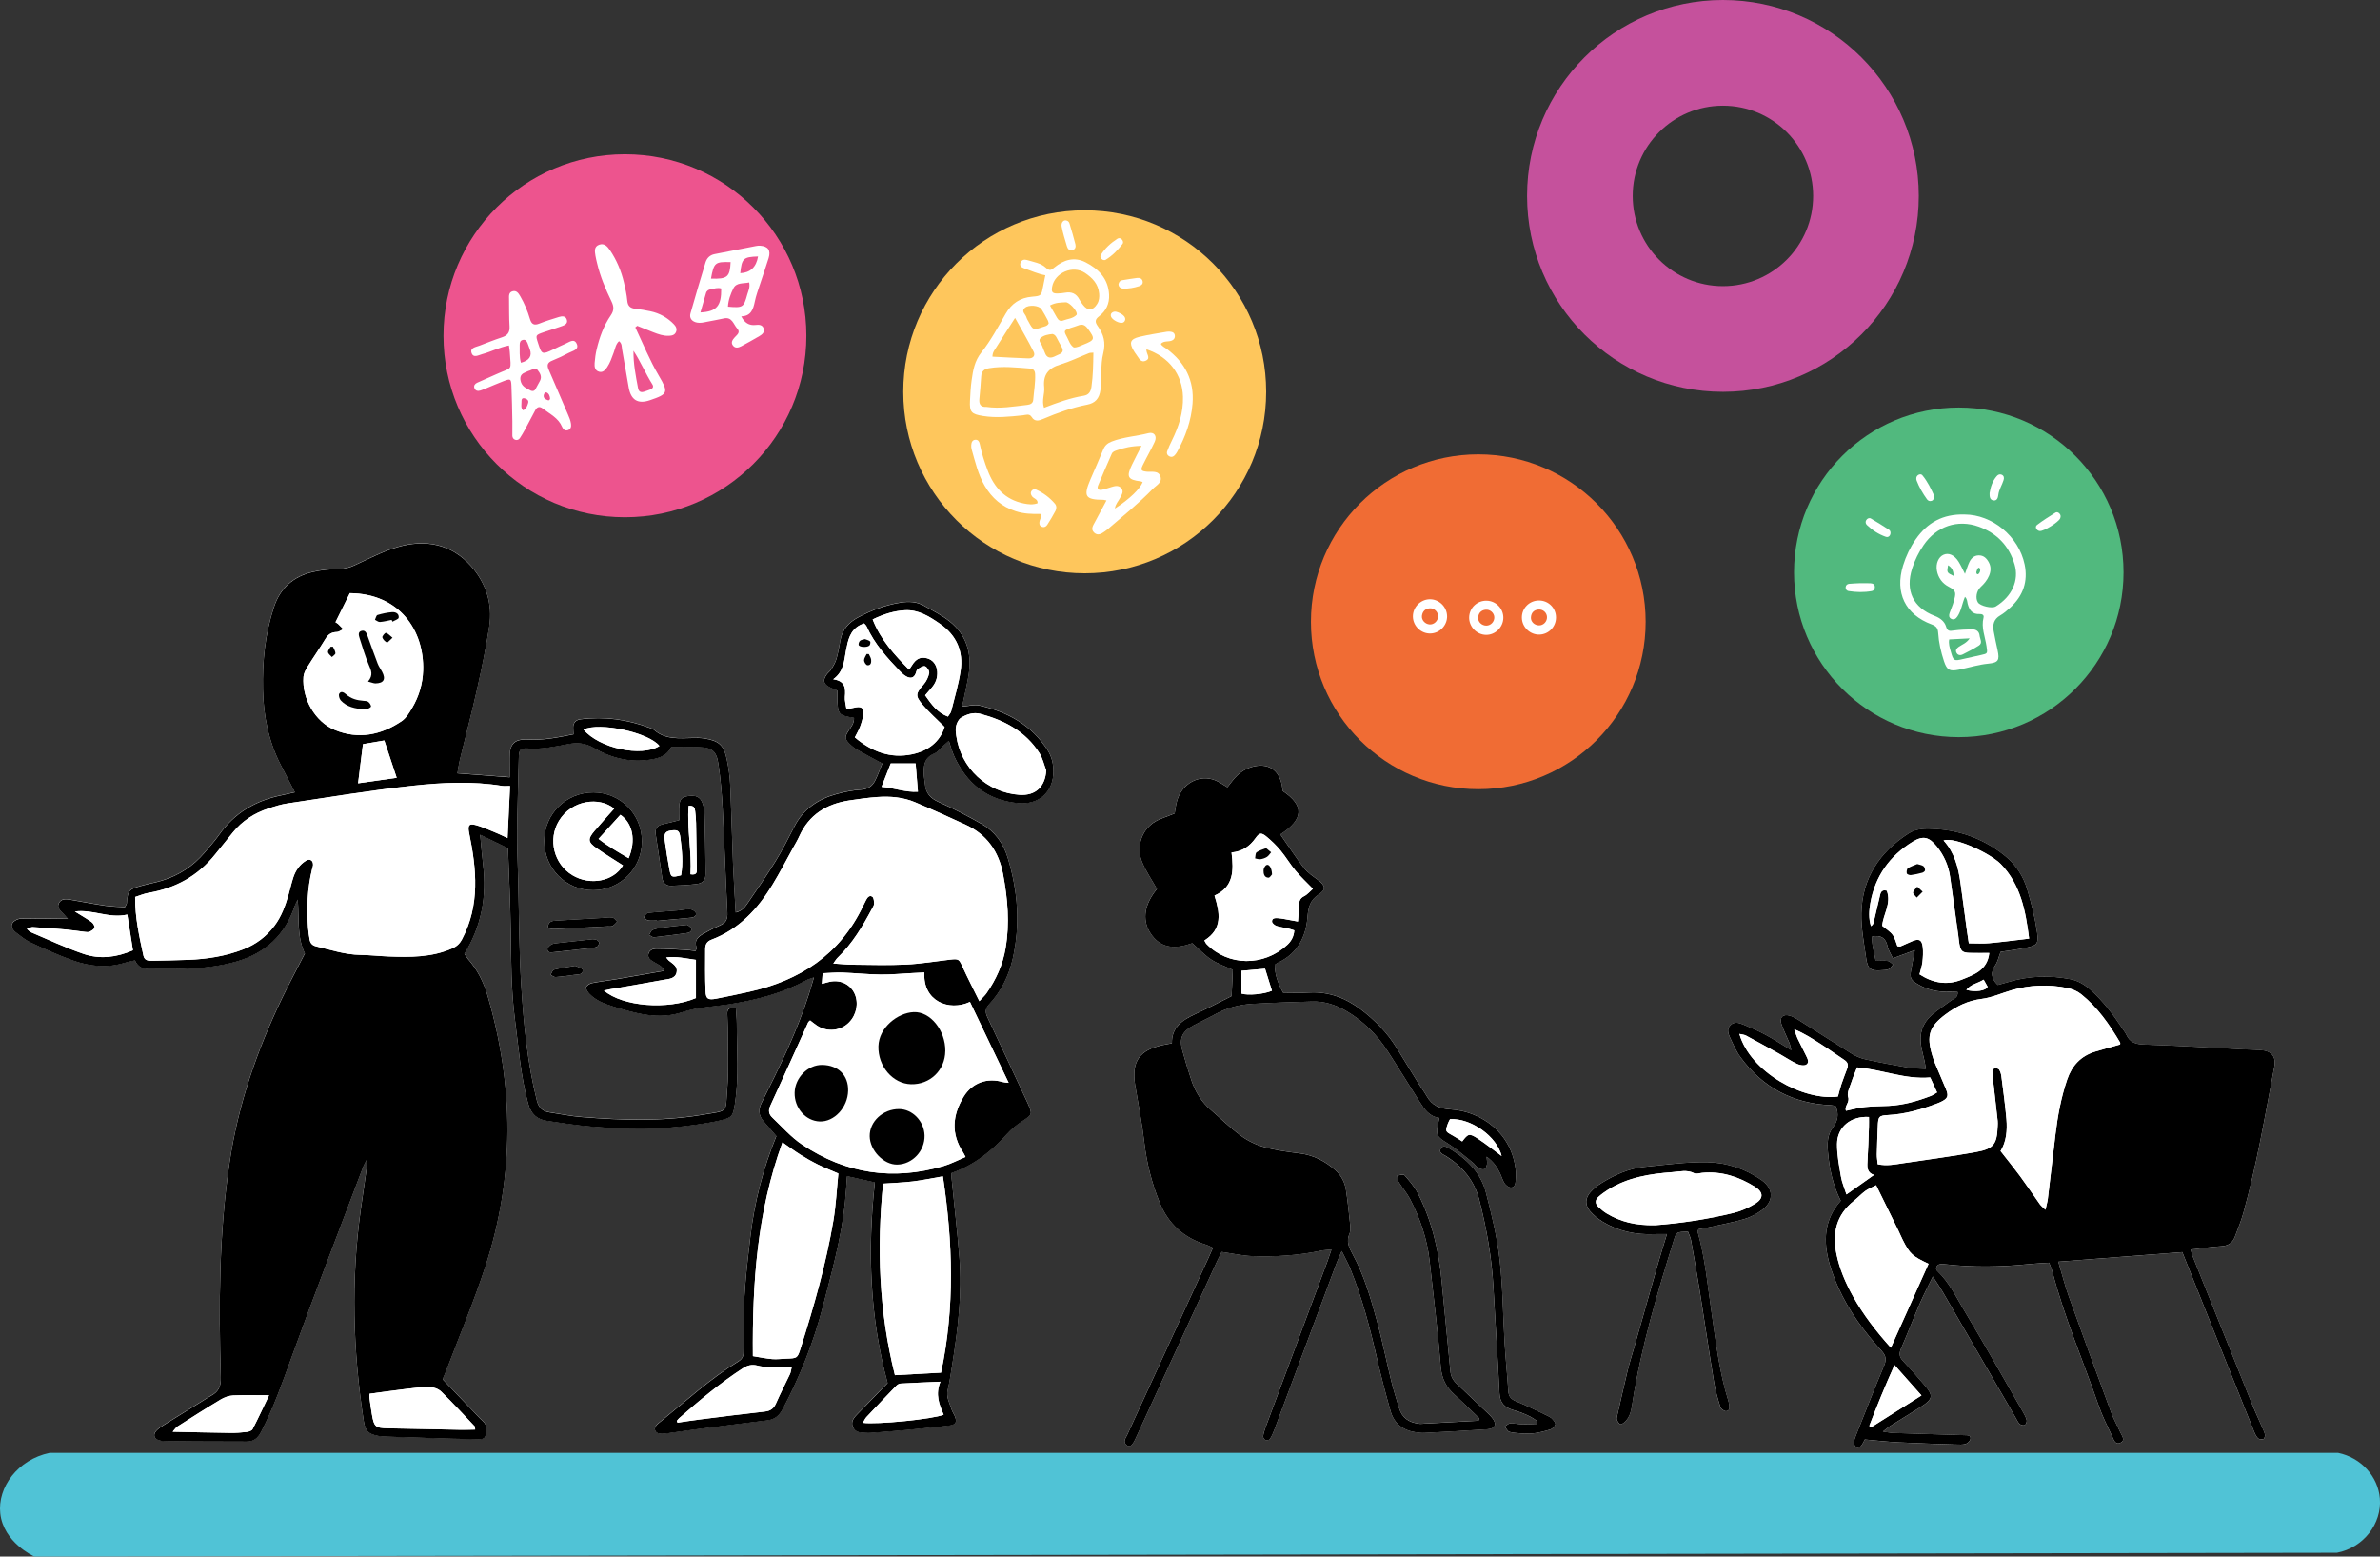
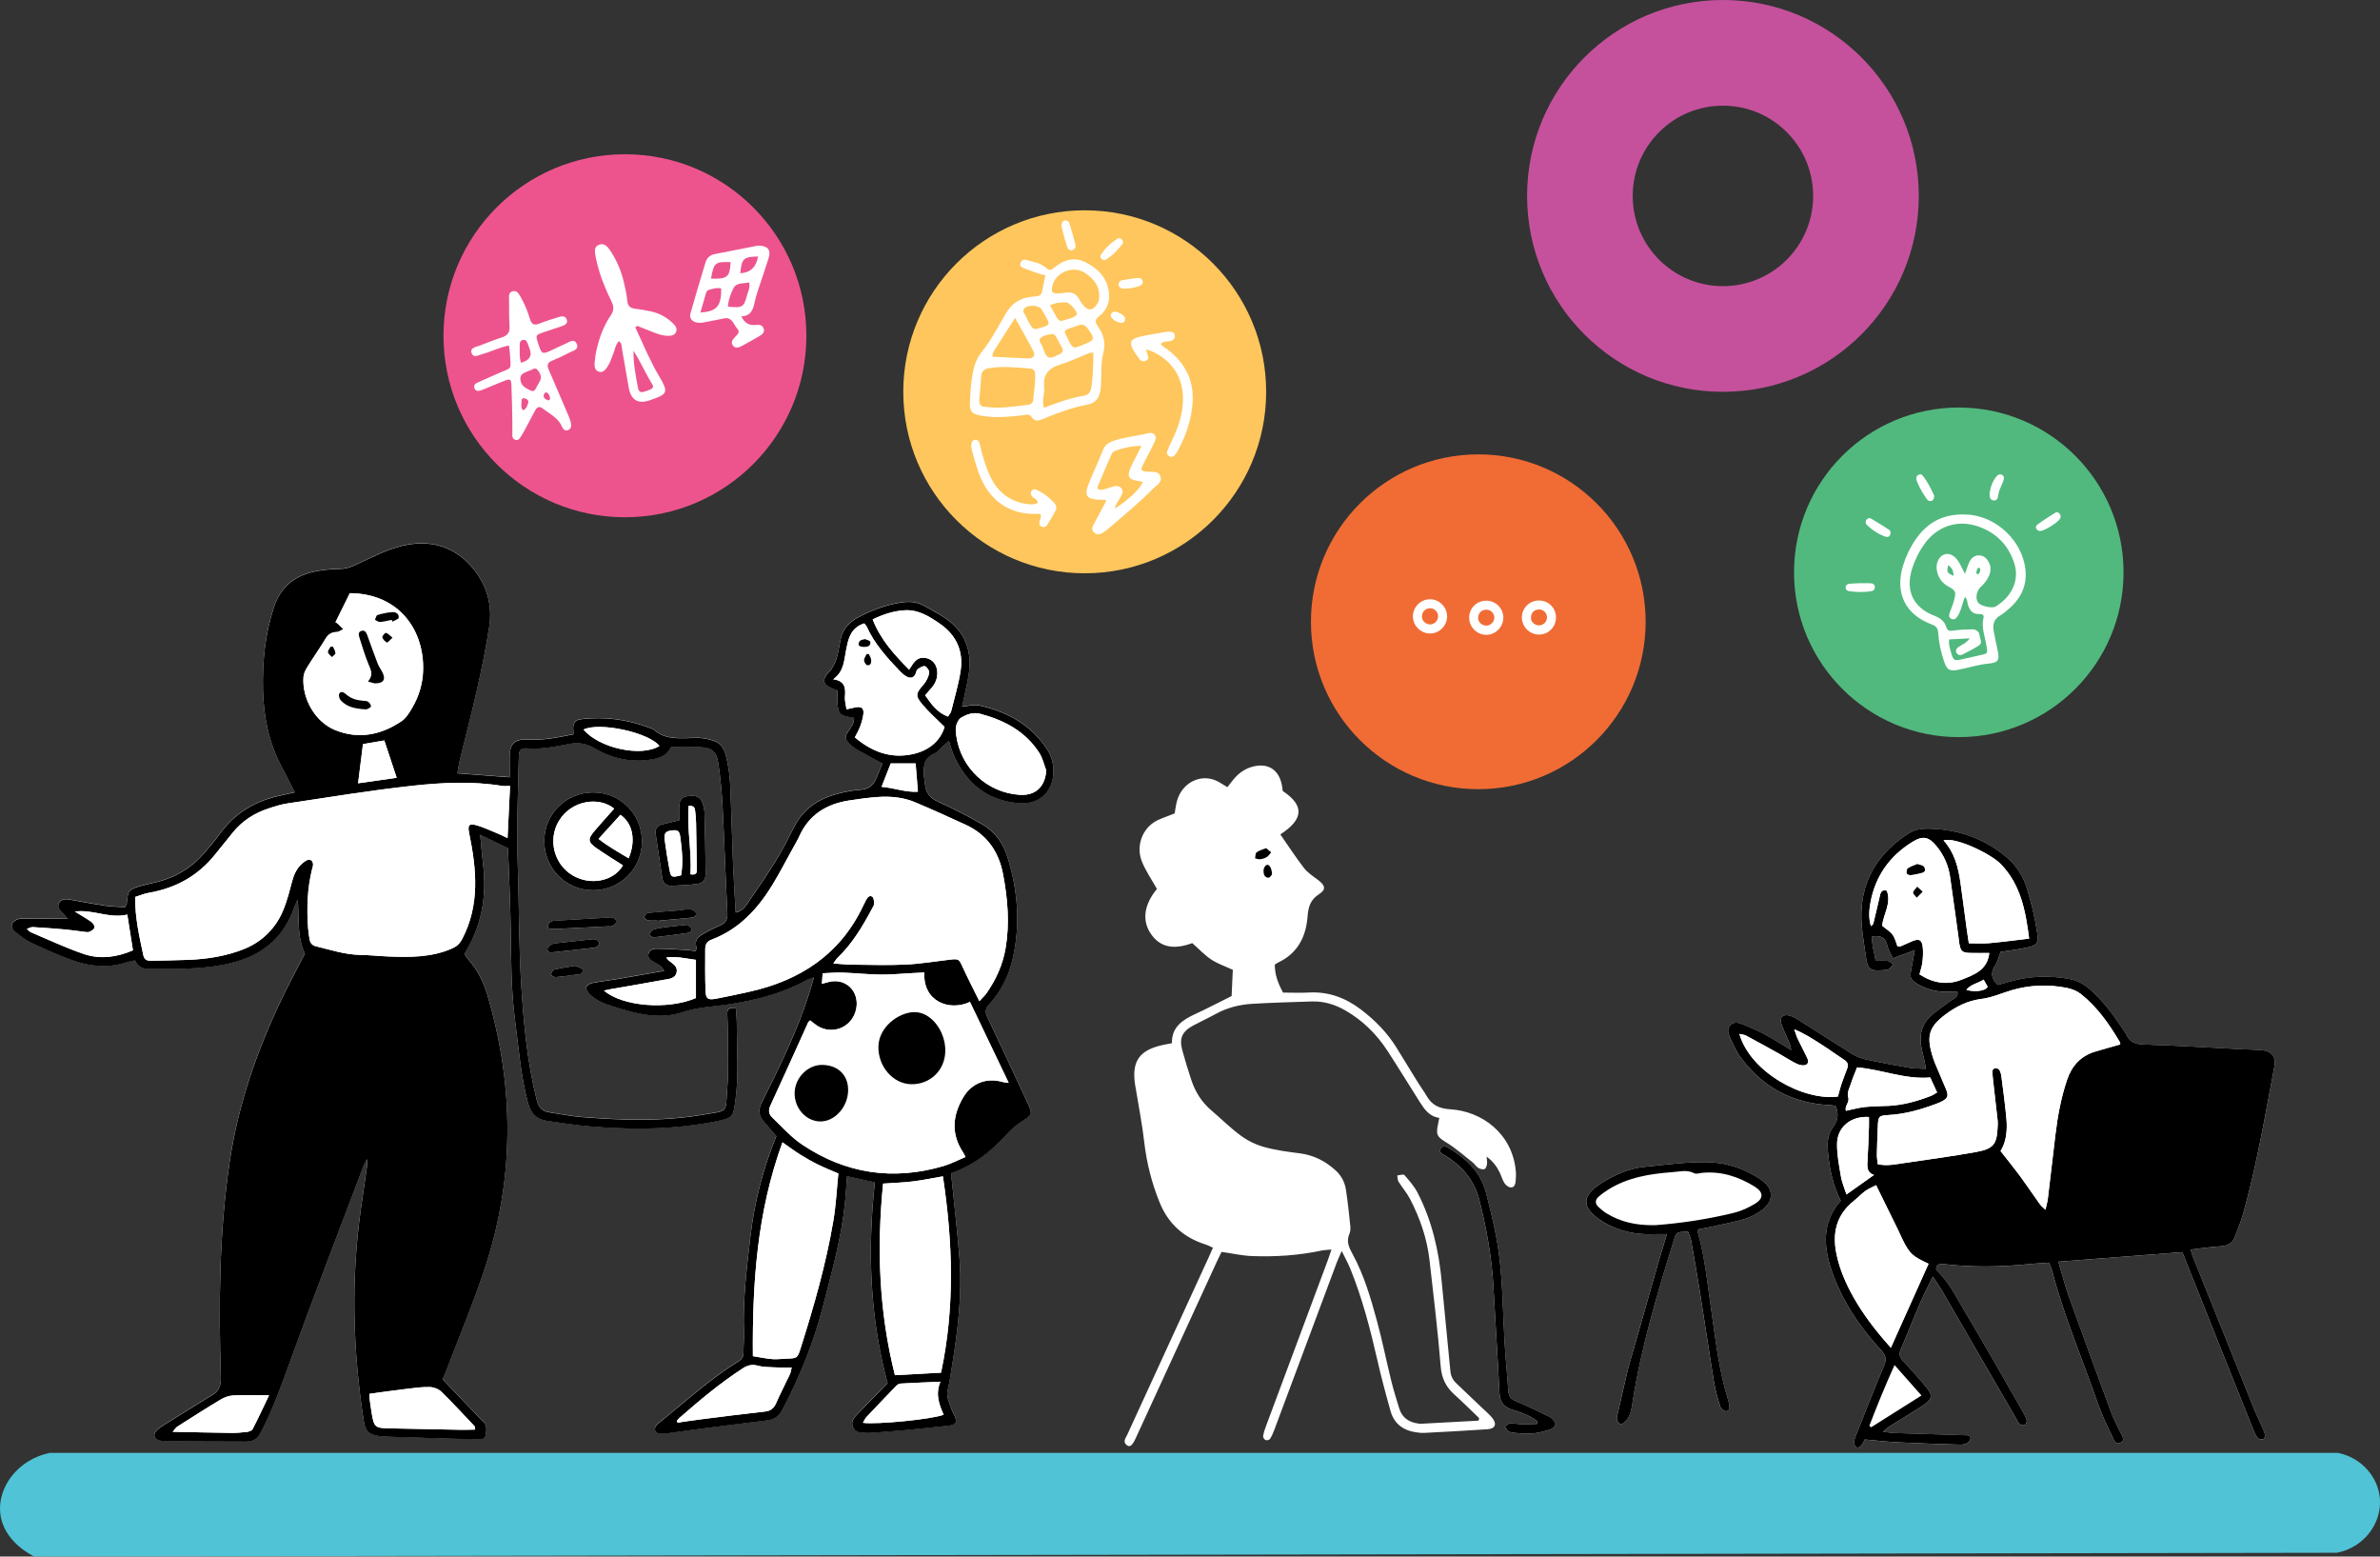
<svg xmlns="http://www.w3.org/2000/svg" id="genossenschaft" width="1197.7" height="783.07" version="1.1" viewBox="0 0 1197.7 783.07">
  <rect x="0" y="0" width="1197.7" height="783.07" fill="#333333" stroke="none" />
  <defs id="defs1">
    <style id="style1">.cls-1 {
        fill: #f06c34;
      }

      .cls-2 {
        fill: #ed548e;
      }

      .cls-3 {
        fill: #fff;
      }

      .cls-4 {
        fill: #fec65c;
      }

      .cls-5 {
        fill: #c5519c;
      }

      .cls-6 {
        fill: #51b97e;
      }

      .cls-7 {
        fill: #50c3d6;
      }</style>
  </defs>
  <path id="path1" class="cls-7" d="m24.953 730.93h1151.7c11.54 2.39 20.07 11.88 20.98 22.89 1.05 12.64-8.16 24.78-21.62 27.34-386.22 0.64-772.43 1.27-1158.7 1.91-0.67-0.3-15.54-7.19-17.17-21.62-1.49-13.21 8.76-27.14 24.8-30.52z" />
  <g id="g63" transform="translate(-46.357 -150.05)">
    <path id="path2" class="cls-3" d="m416.67 657.04c-2.88-0.3-4.36 0.3-4.34 2.8 0.02 2.2 0.23 4.39 0.23 6.59 0 10.48 0.59 21.01-0.25 31.42-0.99 12.31 1.03 10.68-12.63 12.98-20.17 3.4-40.48 2.73-60.75 1.1-5.38-0.43-10.7-1.53-16.04-2.34-3.54-0.53-5.47-2.31-6.41-6.05-4.78-18.97-6.6-38.36-7.82-57.76-1.11-17.72-1.09-35.52-1.55-53.28-0.21-7.95-0.58-15.9-0.51-23.85 0.11-12.35 0.54-24.69 0.81-37.04 0.1-4.51 0.57-5.4 4.81-5.12 6.88 0.45 13.47-0.89 20.11-2.18 4.54-0.88 8.63-0.55 12.96 2.01 7.98 4.73 16.84 7.07 26.28 6.06 5.13-0.55 10.09-1.54 12.56-6.59 4.78 0 9.17-0.1 13.57 0.02 6.97 0.19 9.19 1.84 10.2 8.7 1.05 7.19 1.71 14.45 2.09 21.71 0.91 17.57 1.46 35.16 2.39 52.73 0.17 3.15-0.49 5.13-3.42 6.43-2.94 1.3-5.82 2.74-8.61 4.34-2.6 1.48-4.83 3.33-3.43 6.92 0.14 0.35-0.26 0.9-0.53 1.76-1.82-0.19-3.63-0.46-5.44-0.56-4.71-0.26-9.43-0.56-14.15-0.59-1.86-0.01-3.83 0.66-4.19 2.94-0.32 2.08 1.4 2.83 2.83 3.76 1.73 1.13 4.01 1.66 5.12 4.47-8.36 1.46-16.32 2.88-24.29 4.23-4 0.68-8.05 1.1-12.02 1.9-1.14 0.23-2.73 1.22-2.94 2.14-0.21 0.93 0.81 2.4 1.66 3.28 3.28 3.39 7.62 5.02 11.98 6.37 11.38 3.54 22.96 6.84 34.82 2.85 7.79-2.62 15.92-2.77 23.84-4.03 13.54-2.15 26.48-5.44 38.51-12.06 0.92-0.51 1.98-0.74 3.84-1.42-0.96 3.24-1.64 5.64-2.39 8.01-6.06 19.12-14.91 37.03-23.86 54.88-1.76 3.52-1.68 6.42 0.77 9.33 2.16 2.57 4.37 5.09 6.55 7.62-6.72 16.39-11.02 33.27-13.07 50.63-1.88 15.95-3.83 31.93-3.23 48.07 0.12 3.37-0.28 6.77-0.23 10.15 0.03 2.12-0.82 3.43-2.58 4.51-14.06 8.63-26.2 19.75-38.94 30.1-0.79 0.64-1.65 1.23-2.28 2-1.46 1.79-0.83 3.77 1.41 4.18 1.29 0.24 2.7 0.06 4.02-0.11 4.53-0.58 9.05-1.29 13.58-1.88 12.25-1.57 24.5-3.15 36.76-4.63 3.73-0.45 6.04-2.36 7.77-5.65 8.73-16.53 15.62-33.75 20.29-51.88 4.43-17.21 9.26-34.32 11.06-52.08 0.42-4.16 0.65-8.34 1.03-13.25 4.94 1.1 9.29 2.07 13.99 3.11-3.81 34.44-2.47 68.21 6.41 100.99-5.18 5.31-10.04 10.26-14.85 15.25-1.76 1.83-3.75 3.72-2.68 6.63 1.18 3.22 4.13 3.03 6.83 3.17 0.68 0.03 1.36 0.05 2.03 0 6.24-0.48 12.48-0.92 18.71-1.5 6.91-0.64 13.8-1.41 20.7-2.15 3.65-0.39 4.43-1.7 2.99-5.01-0.47-1.08-1.19-2.08-1.54-3.19-0.99-3.17-2.81-6.11-1.94-9.76 1.01-4.25 1.61-8.6 2.31-12.91 2.85-17.74 5.01-35.56 3.59-53.57-1.05-13.31-2.61-26.58-3.93-39.88-0.08-0.81-0.01-1.64-0.01-2.78 11.28-3.92 20.18-11.03 27.99-19.73 2.11-2.35 4.66-4.42 7.3-6.17 5.45-3.61 5.53-3.48 2.86-9.55-0.14-0.31-0.29-0.61-0.43-0.92-6.53-13.95-13.02-27.91-19.62-41.83-1.21-2.55-1.38-4.34 0.83-6.72 6-6.43 9.85-14.24 11.8-22.75 3.95-17.22 2.66-34.28-2.55-51.11-2.25-7.27-6.51-13.1-13.09-16.83-7.05-4-14.26-7.77-21.66-11.06-4.27-1.89-6.5-4.57-6.83-9.07-0.1-1.35-0.43-2.68-0.51-4.03-0.28-4.69-0.17-9.09 5.28-11.29 1.76-0.71 3.04-2.62 4.54-3.98 0.79-0.72 1.6-1.41 2.72-2.39 0.5 1.62 0.82 2.75 1.2 3.85 0.44 1.28 0.87 2.57 1.43 3.8 6.31 13.91 16.72 22.25 32.21 23.71 10.42 0.98 17.8-5.57 17.77-16.01-0.01-3.76-0.83-7.38-2.91-10.63-8.05-12.63-20.11-19.26-34.26-22.47-2.62-0.6-5.58 0.29-8.78 0.51 0.34-1.56 0.64-2.81 0.9-4.08 0.84-4.14 1.86-8.26 2.47-12.43 1.54-10.46-1.23-19.6-9.62-26.31-3.91-3.13-8.53-5.4-12.92-7.89-3.69-2.09-7.7-2.25-11.84-1.58-7.61 1.24-14.73 3.9-21.46 7.53-4.48 2.41-7.76 5.96-8.74 11.22-0.59 3.16-1.11 6.34-1.98 9.42-0.53 1.86-1.56 3.61-2.56 5.3-0.59 1-1.67 1.69-2.35 2.65-2.14 3-1.7 4.81 1.55 6.48 1.17 0.6 2.43 1.05 3.8 1.63 0 1.33-0.02 2.49 0 3.65 0.14 8.44 0.43 8.8 8.35 10.09 0.16 2.75-1.55 4.69-2.92 6.8-1.79 2.77-1.7 3.95 0.61 6.21 1.2 1.18 2.55 2.26 4 3.09 3.94 2.26 7.97 4.37 12.56 6.86-1.14 2.76-2.18 5.75-3.58 8.56-1.44 2.89-3.73 4.42-7.24 4.64-4.02 0.26-8.07 1.08-11.97 2.12-9.38 2.51-16.92 7.51-21.49 16.45-3 5.88-5.99 11.79-9.45 17.4-4.52 7.33-9.44 14.41-14.31 21.52-1.27 1.86-2.83 3.65-5.76 4.29-0.47-8.53-1.01-16.6-1.34-24.67-0.54-13.36-0.84-26.72-1.45-40.08-0.18-4.04-0.81-8.09-1.62-12.06-1.51-7.41-3.93-9.61-11.46-10.78-1.82-0.28-3.7-0.25-5.56-0.22-6.81 0.11-13.77 1.02-19.56-3.98-0.62-0.53-1.49-0.81-2.28-1.11-11.25-4.23-22.82-5.85-34.78-4.3-2.33 0.3-3.68 1.62-3.7 4.04-0.01 1.13 0.1 2.26 0.17 3.5-7.77 1.57-15.13 3.09-22.86 2.66-7.15-0.4-9.44 2.35-9.29 9.43 0.07 3.32 0.01 6.64 0.01 9.54-8.93-0.68-17.43-1.33-26.31-2 0.41-2.32 0.68-4.48 1.19-6.59 2.91-12.01 6.07-23.95 8.77-36.01 2.32-10.39 4.48-20.85 6.08-31.37 1.72-11.34-1.67-21.74-9.11-30.18-9.97-11.3-23.1-13.76-37.13-9.64-7.57 2.22-14.68 6.04-21.92 9.3-2.35 1.06-4.57 1.62-7.21 1.67-4.53 0.09-9.15 0.51-13.56 1.55-9.56 2.25-16.22 7.95-19.39 17.51-4.49 13.51-5.88 27.4-5.58 41.54 0.28 13.21 2.75 25.88 8.81 37.73 2.35 4.6 4.73 9.19 7.24 14.06-2.39 0.54-4.5 1.05-6.62 1.48-12.99 2.61-23.66 8.83-31.41 19.8-2.24 3.17-4.87 6.07-7.38 9.05-5.73 6.77-12.87 11.46-21.33 14.05-3.55 1.09-7.23 1.72-10.81 2.74-6.12 1.74-6.46 2.26-7 8.65-0.04 0.46-0.41 0.89-0.94 2-3.09-0.2-6.43-0.21-9.71-0.69-5.85-0.85-11.66-1.99-17.49-2.99-2.21-0.38-4.67-0.76-5.95 1.5-1.39 2.45 0.77 4.01 2.24 5.61 0.8 0.87 1.56 1.77 2.17 2.47-8.05-0.07-15.8-0.25-23.55-0.12-1.45 0.02-3.41 0.93-4.21 2.07-1.24 1.76-0.01 3.66 1.52 4.84 2.4 1.85 4.81 3.83 7.53 5.1 6.9 3.21 13.85 6.38 21.01 8.95 8.59 3.08 17.46 4.01 26.42 1.24 1.58-0.49 3.23-0.79 5.02-1.21 1.59 3.58 4.42 4.48 7.92 4.39 5.58-0.15 11.18 0.07 16.76-0.15 8.97-0.35 17.87-1.14 26.58-3.69 14.59-4.29 24.35-13.45 29.18-27.88 0.38-1.14 1-2.19 1.51-3.28 0.76 9.46-0.47 18.86 3.59 27.16-3.97 7.75-7.9 15.05-11.49 22.51-12.61 26.22-22.08 53.44-26.37 82.36-5.34 35.99-5.53 72.17-4.43 108.4 0.13 4.35-1.08 7.11-4.73 9.1-1.63 0.89-3.18 1.94-4.76 2.92-6.47 4.01-12.95 8-19.4 12.05-1.28 0.81-2.57 1.7-3.59 2.8-1.72 1.86-1.16 3.94 1.26 4.72 1.25 0.4 2.66 0.43 4 0.45 4.91 0.09 9.82 0.13 14.72 0.15 8.46 0.04 16.92 0.02 25.38 0.08 3.64 0.03 5.75-1.65 7.44-4.93 6.22-12.08 10.7-24.8 15.32-37.55 11.64-32.14 24.01-64.01 36.1-95.99 0.34-0.9 0.86-1.73 1.83-3.65 0 1.99 0.09 2.78-0.01 3.54-1.01 7.2-2.08 14.4-3.1 21.6-5.05 35.64-4 71.2 1.46 106.7 0.75 4.85 2.17 6.4 6.94 7.37 1.65 0.33 3.36 0.39 5.05 0.44 10.83 0.36 21.65 0.71 32.48 1.02 4.4 0.13 8.8 0.13 13.19 0.27 1.67 0.06 3.38-0.2 3.64-1.94 0.36-2.4 1-5.05-1.29-7.09-1.14-1.01-2.18-2.13-3.23-3.23-5.7-5.96-11.39-11.93-17.08-17.89 0.84-2.03 1.6-3.73 2.26-5.46 6.47-17.08 13.6-33.96 19.26-51.31 14.76-45.28 14.44-90.87 1.03-136.46-1.98-6.73-5.11-12.88-9.77-18.21-0.65-0.75-1.16-1.62-1.83-2.59 8.62-13.84 11.34-28.87 9.41-44.87-0.56-4.66-0.92-9.35-1.47-15.06 5.12 2.48 9.43 4.57 13.99 6.77 0.48 13.79 1.17 27.46 1.38 41.15 0.22 15.06 0.16 30.13 2.13 45.1 1.85 14.08 2.88 28.25 6.59 42.08 1.47 5.47 4.48 8.12 9.63 8.86 7.35 1.06 14.71 2.24 22.1 2.83 17.74 1.41 35.5 1.64 53.18-0.96 3.84-0.56 7.7-1.14 11.48-2.03 6.45-1.52 6.75-2.1 7.78-8.79 2.05-13.31 0.89-26.69 0.88-40.04 0-2.51-0.29-5.02-0.47-7.94zm556 97.11c-8.42 9.45-8.89 20.4-5.59 31.9 1.16 4.05 2.71 8.02 4.44 11.87 5.34 11.85 13.01 22.17 21.7 31.72 2.33 2.56 2.54 4.49 1.23 7.59-4.81 11.37-9.3 22.89-13.87 34.36-0.56 1.41-1.16 2.87-1.28 4.35-0.06 0.76 0.72 1.85 1.43 2.31 0.42 0.27 1.71-0.2 2.15-0.72 0.84-1 1.35-2.27 1.91-3.28 5.77 0.5 11.3 1.15 16.84 1.43 9.63 0.49 19.27 0.78 28.91 1.1 1.68 0.06 3.47 0.19 5.03-0.3 1.02-0.32 2.32-1.64 2.41-2.62 0.17-1.8-1.49-1.73-2.92-1.77-12-0.33-24.01-0.72-36.01-1.13-1.39-0.05-2.77-0.36-5.15-0.69 1.79-1.38 2.65-2.16 3.61-2.77 5.16-3.24 10.37-6.4 15.51-9.67 6.15-3.92 6.41-5.65 1.74-11.04-3.55-4.09-7.1-8.18-10.8-12.13-1.74-1.85-2.06-3.52-1.03-5.89 3.3-7.61 6.29-15.35 9.57-22.96 1.86-4.31 4.06-8.48 6.51-13.54 1.95 3.01 3.49 5.19 4.83 7.48 12.24 21.07 24.45 42.15 36.67 63.23 0.68 1.17 1.22 2.49 2.15 3.42 0.57 0.57 1.96 0.94 2.6 0.62 0.62-0.31 1.16-1.71 0.99-2.45-0.34-1.45-1.1-2.83-1.86-4.14-9.79-17.01-19.41-34.12-29.5-50.95-4.14-6.9-7.62-14.32-13.63-20-1.2-1.14-0.35-3.15 1.35-3.42 0.98-0.16 2.03-0.05 3.03 0.07 13.85 1.57 27.7 1.33 41.54-0.1 3.34-0.34 6.71-0.48 10.36-0.73 0.58 1.55 1.22 2.91 1.59 4.34 6.02 23.15 15.56 45.09 23.36 67.63 1.82 5.26 4.38 10.26 6.74 15.32 0.8 1.72 1.56 4.5 4.14 3.34 2.75-1.24 0.84-3.45 0.05-5.19-1.53-3.39-3.39-6.66-4.67-10.14-7.17-19.36-14.28-38.74-21.24-58.16-1.99-5.54-3.44-11.27-5.35-17.64 21.09-1.62 41.56-3.2 62.4-4.8 7.47 18.7 14.88 37.24 22.29 55.77 4.58 11.47 9.16 22.93 13.79 34.39 0.5 1.24 1.1 2.55 2.02 3.48 0.53 0.54 1.87 0.66 2.67 0.41 0.48-0.15 0.95-1.41 0.86-2.1-0.16-1.14-0.73-2.23-1.2-3.31-1.75-4.04-3.63-8.02-5.28-12.09-10.06-24.95-20.08-49.92-30.09-74.89-0.3-0.75-0.45-1.56-0.84-2.97 5.3-0.6 10.29-1.38 15.3-1.66 3.5-0.2 5.78-1.62 6.97-4.82 1.47-3.96 3.12-7.88 4.25-11.94 6.72-24.16 10.91-48.87 15.56-73.47 0.99-5.23-1.4-8.06-6.71-8.47-3.03-0.23-6.08-0.22-9.13-0.38-16.55-0.84-33.1-1.89-49.66-2.41-4.22-0.13-7.16-1.03-8.93-4.93-0.41-0.92-1.07-1.72-1.63-2.57-4.78-7.21-9.86-14.16-16.38-19.96-2.97-2.64-6.17-4.63-10.16-5.4-10.5-2.02-20.86-1.68-31.13 1.38-1.9 0.57-3.82 1.07-5.43 1.52-3.36-3.3-3.74-6.27-1.29-9.84 1.29-1.88 1.77-4.32 2.72-6.8 4.03-0.64 8.21-1.14 12.33-1.98 5.89-1.2 6.88-1.92 6.04-7.76-1.05-7.32-2.84-14.58-4.96-21.67-1.91-6.39-5.48-12.12-10.65-16.43-10.33-8.59-22.41-13.21-35.79-14.01-4.48-0.27-9.22-0.36-13.31 2.28-14.63 9.43-23.35 22.58-23.74 40.18-0.17 7.53 1.37 15.13 2.42 22.65 0.75 5.41 2.35 6.45 7.92 5.99 1.18-0.1 2.47-0.07 3.48-0.56 0.89-0.43 1.45-1.52 2.16-2.32-0.86-0.62-1.67-1.65-2.6-1.79-1.94-0.28-3.95-0.08-6.19-0.08-0.67-4.3-2.13-8.22-1.72-12.28 4.45-0.74 6.8 0.79 7.69 4.92 0.44 2.06 1.73 3.94 2.71 6.08 3.59-1.32 6.81-2.51 11.02-4.06-0.76 4.1-1.32 7.05-1.85 10-0.71 3.97-0.24 4.94 3.25 7.04 4.95 2.98 10.33 4.09 16.05 3.85 1.38-0.06 2.77 0.09 4.1 0.13 0.23 2.91-1.82 3.2-3.08 4.14-3.37 2.54-6.97 4.81-10.11 7.61-4.48 3.99-6.17 9.22-5.2 15.16 0.43 2.66 1.19 5.27 1.76 7.92 0.23 1.07 0.36 2.15 0.64 3.84-3.16-0.19-5.87-0.12-8.48-0.57-7.33-1.27-14.66-2.63-21.93-4.22-2.42-0.53-4.84-1.58-6.95-2.88-8.91-5.51-17.69-11.23-26.56-16.83-1.42-0.9-2.93-1.79-4.52-2.25-3.49-1-5.4 0.93-4.21 4.34 1.11 3.19 2.69 6.21 3.98 9.34 0.38 0.92 0.51 1.96 0.93 3.66-4.8-2.9-8.76-5.49-12.91-7.73-3.57-1.92-7.3-3.56-11.06-5.1-2.17-0.89-4.62-1.78-6.65 0.28-1.87 1.9-1.09 4.21-0.18 6.19 1.55 3.36 3.04 6.84 5.21 9.81 11.29 15.48 26.66 23.48 45.8 24.26 0.8 0.03 1.59 0.32 2.13 0.43 1.81 4.19 1.04 7.54-1.53 10.96-2.66 3.54-2.7 7.98-2.32 12.22 0.74 8.45 2.48 16.69 6.42 24.47zm-181.98 109.34c-0.09 0.42-0.17 0.84-0.26 1.26-9.75 0.53-19.5 1.06-29.25 1.58-0.33 0.02-0.67-0.07-1.01-0.12-4.79-0.6-8.26-2.91-9.7-7.69-1.37-4.53-2.82-9.05-3.95-13.65-2.51-10.18-4.55-20.49-7.32-30.6-3.12-11.42-6.45-22.85-12.17-33.31-1.88-3.43-3.29-6.44-1.56-10.3 0.52-1.17 0.53-2.68 0.39-4-0.64-6.05-1.26-12.11-2.19-18.12-0.58-3.74-2.29-7.07-5.17-9.68-5.15-4.66-11-7.7-18.02-8.59-6.03-0.76-12.12-1.57-17.95-3.18-4.13-1.14-8.26-3.15-11.71-5.69-5.31-3.89-10.01-8.59-15.02-12.88-4.77-4.08-7.95-9.21-9.91-15.09-1.66-4.97-3.19-9.98-4.56-15.03-1.65-6.07-0.08-9.46 5.62-12.5 3.73-1.99 7.58-3.77 11.29-5.8 5.75-3.15 11.96-4.68 18.4-5.06 9.96-0.58 19.94-0.86 29.91-1.18 6.09-0.19 11.71 1.56 16.94 4.58 8.66 5.01 15.61 11.87 21.05 20.2 5.55 8.5 10.81 17.19 16.27 25.75 2.36 3.7 4.83 7.38 9.86 8.03-0.25 1.21-0.4 2.02-0.58 2.83-1.27 5.89-0.54 6.68 4.41 9.74 4.56 2.82 8.63 6.43 12.86 9.76 1.05 0.83 1.78 2.12 2.89 2.82 0.87 0.55 2.21 0.9 3.15 0.64 0.62-0.17 1.1-1.55 1.26-2.45 0.18-1.03-0.08-2.13-0.19-3.83 3.38 2.46 5.27 5.2 6.73 8.28 0.8 1.68 1.27 3.55 2.28 5.08 0.64 0.98 1.93 2.01 3.02 2.12 1.9 0.2 2.44-1.52 2.58-3.11 0.14-1.68 0.24-3.39 0.09-5.06-1.74-19.18-17.34-30.12-32.71-31.1-5.85-0.37-9.51-2.05-12.24-6.85-1.25-2.2-2.8-4.23-4.14-6.39-3.66-5.9-7.28-11.81-10.91-17.73-4.67-7.61-10.86-13.86-17.89-19.22-7.61-5.79-16.15-9.1-25.95-8.59-4.52 0.24-9.06 0.04-13.3 0.04-2.99-5.6-4.07-9.31-4.16-14.02 0.48-0.32 0.99-0.77 1.59-1.05 9.85-4.56 14.12-12.95 14.9-23.12 0.38-4.88 1.36-8.44 5.74-11.28 3.78-2.44 3.2-4.52-0.68-7.36-2.44-1.79-5.08-3.55-6.89-5.9-4.19-5.43-7.94-11.21-11.86-16.85 11.8-7.65 12.16-14.52 1.21-21.84-0.13-0.95-0.23-1.96-0.43-2.95-1.53-7.93-7.16-11.39-14.97-9.23-4.09 1.13-7.23 3.6-9.81 6.87-0.91 1.15-1.81 2.32-2.66 3.4-2.22-1.3-4.01-2.64-6.02-3.46-8.03-3.28-16.9 1.5-19.33 10.4-0.65 2.38-0.92 4.87-1.17 6.24-4.18 1.78-7.9 2.69-10.82 4.75-6.09 4.3-8.49 12.42-5.65 19.51 1.91 4.76 4.93 9.07 7.55 13.76-6.11 7.4-7.67 15.1-3.53 21.83 5.39 8.75 13.47 8.23 21.32 5.43 3.44 3.03 6.23 6.07 9.57 8.26 3.31 2.17 7.19 3.47 10.82 5.15-0.21 4.68-0.42 9.18-0.6 13.2-6.47 3.21-12.3 6.28-18.29 9.04-6.48 2.98-11.96 6.62-11.75 14.68-1.87 0.36-3.19 0.59-4.5 0.87-12.01 2.62-15.88 8.25-14 20.32 0.08 0.5 0.2 1 0.28 1.5 1.46 9.02 3.25 18 4.29 27.06 1.21 10.52 3.78 20.62 7.75 30.39 4.34 10.7 12.13 17.7 23.15 21.14 1.21 0.38 2.34 1.01 3.67 1.6-0.84 1.92-1.5 3.47-2.2 4.99-13.63 29.68-27.28 59.36-40.9 89.05-0.79 1.72-2.53 3.63-0.15 5.39 1.48 1.09 2.73 0.02 4.39-3.59 13.64-29.68 27.27-59.36 40.92-89.04 0.76-1.66 1.61-3.28 2.3-4.69 5.39 0.77 10.36 1.91 15.36 2.1 11.69 0.43 23.34-0.31 34.84-2.75 1.42-0.3 2.9-0.32 5.08-0.54-0.83 2.43-1.37 4.17-2.01 5.87-10.35 27.75-20.71 55.49-31.04 83.25-0.59 1.57-1.12 3.2-1.35 4.85-0.08 0.59 0.66 1.65 1.26 1.89 0.59 0.23 1.87-0.06 2.19-0.55 0.91-1.39 1.58-2.97 2.17-4.54 10.49-28.06 20.95-56.12 31.43-84.18 0.61-1.62 1.36-3.19 2.52-5.86 1.81 3.71 3.2 6.2 4.27 8.83 6.02 14.78 10.02 30.16 13.57 45.69 1.99 8.73 4.29 17.4 6.73 26.03 1.8 6.36 6.39 9.76 12.86 10.67 1.34 0.19 2.7 0.37 4.04 0.3 10.64-0.56 21.29-1.11 31.92-1.84 3.94-0.27 4.84-2.72 2.23-5.86-1.5-1.81-3.35-3.34-5.06-4.97-4.28-4.09-8.57-8.18-12.87-12.25-1.79-1.69-2.79-3.64-3.02-6.19-1.39-14.99-2.97-29.97-4.36-44.96-1.45-15.65-4.91-30.76-12.16-44.79-1.67-3.24-4.19-6.09-6.62-8.86-0.49-0.56-2.35 0.09-3.57 0.19 0.18 1.04 0.07 2.26 0.59 3.09 1.86 3.01 4.26 5.72 5.87 8.84 5.02 9.69 8.54 19.92 9.77 30.81 2.02 17.82 4.18 35.63 5.63 53.49 0.48 5.95 2.68 10.21 6.88 14.01 4.24 3.83 8.3 7.87 12.43 11.83zm105.09-93.84c0.56 1.55 1.28 2.91 1.54 4.36 1.55 8.65 3.08 17.31 4.46 25.99 2.42 15.2 4.65 30.43 7.15 45.61 0.68 4.16 1.89 8.25 3.16 12.27 0.3 0.96 1.84 2.12 2.82 2.12 1.69 0.01 1.89-1.61 1.67-3.06-0.13-0.83-0.3-1.67-0.56-2.47-4.46-14.12-6.1-28.78-8.25-43.33-2.04-13.88-3.27-27.9-7.13-41.48-0.07-0.25 0.2-0.6 0.43-1.22 1.47-0.27 3.13-0.51 4.76-0.87 6.1-1.35 12.28-2.47 18.27-4.22 3.18-0.93 6.3-2.61 8.97-4.58 6.03-4.46 5.87-10.75-0.31-15.07-8.11-5.67-17.46-8.77-27.1-8.97-10.6-0.21-21.24 1.29-31.84 2.35-7.89 0.79-14.99 4.06-21.67 8.19-1.99 1.23-3.89 2.76-5.44 4.5-2.72 3.05-2.82 6.56-0.14 9.66 1.73 2.01 3.9 3.78 6.18 5.17 8.04 4.91 16.89 6.75 26.25 6.33 1.79-0.08 3.59-0.01 6.2-0.01-1.54 5.05-2.97 9.52-4.26 14.03-4.15 14.47-8.24 28.95-12.36 43.43-1.06 3.74-2.25 7.44-3.17 11.21-1.83 7.56-3.53 15.15-5.25 22.74-0.15 0.65-0.33 1.43-0.11 2 0.34 0.84 0.89 1.81 1.63 2.2 0.42 0.23 1.52-0.43 2.1-0.93 2.98-2.58 3.5-6.13 4.07-9.82 4.36-28.01 12.49-55.08 20.9-82.07 1.21-3.88 1.26-3.87 7.01-4.06zm-75.74 95.45c-0.07 0.43-0.13 0.86-0.2 1.29-2.48 0.08-4.97 0.25-7.45 0.2-2.02-0.04-4.05-0.56-6.06-0.47-0.94 0.04-1.85 1.03-2.77 1.59 0.77 0.93 1.38 2.39 2.35 2.69 1.9 0.6 4 0.55 6.01 0.79 4.99 0.61 9.78-0.53 14.49-1.91 1.09-0.32 2.32-1.51 2.66-2.57 0.23-0.71-0.85-2.02-1.59-2.83-0.66-0.72-1.63-1.21-2.54-1.64-5.19-2.46-10.33-5.07-15.64-7.22-2.57-1.04-3.74-2.41-3.92-5.14-0.53-8.1-1.37-16.18-1.87-24.29-0.86-14.01-0.89-28.11-2.51-42.02-1.32-11.37-4-22.65-6.93-33.74-2.58-9.75-9.44-16.65-17.99-21.78-1.5-0.9-3.62-2.36-4.79 0.04-1 2.03 1.29 2.71 2.67 3.56 8.4 5.21 14.34 12.38 16.81 22.04 3.69 14.45 6.3 29.08 7.12 44.01 0.97 17.73 2.17 35.45 3.03 53.18 0.24 4.86 2.37 7.21 6.93 8.55 4.28 1.26 8.59 2.84 12.18 5.67zm-450.64-291.79c-0.04-13.71-10.82-24.57-24.43-24.6-13.69-0.03-24.64 10.74-24.72 24.32-0.08 13.9 10.91 24.97 24.69 24.88 13.61-0.09 24.49-11.03 24.46-24.6zm18.75-10.6c-3.46 0.84-6.07 1.46-8.67 2.12-2.56 0.65-3.55 2.35-3.16 4.92 1.11 7.36 2.21 14.72 3.31 22.08 0.39 2.62 2.04 3.93 4.54 3.85 4.21-0.14 8.43-0.35 12.61-0.86 3.4-0.41 4.69-1.94 4.66-5.5-0.07-10.15-0.29-20.3-0.57-30.45-0.04-1.66-0.46-3.37-1.05-4.93-1.12-2.98-3.33-3.94-7.05-3.41-3.28 0.47-4.32 1.47-4.59 4.96-0.18 2.34-0.03 4.7-0.03 7.22zm-66.17 54.3c1.33 0.19 2.31 0.48 3.26 0.44 8.95-0.42 17.89-0.89 26.84-1.35 0.84-0.04 1.83 0.17 2.5-0.19 0.92-0.5 1.6-1.43 2.39-2.18-0.81-0.72-1.55-1.95-2.44-2.06-1.81-0.24-3.69 0.12-5.55 0.23-7.59 0.43-15.18 0.85-22.77 1.31-2.05 0.12-4.1 0.34-4.24 3.82zm54.98-3.86c0 0.07 0 0.13 0.01 0.2 5.69-0.52 11.39-1.02 17.08-1.59 1.41-0.14 2.97-0.8 2.47-2.42-0.27-0.87-1.91-1.79-2.97-1.83-2.16-0.09-4.33 0.45-6.51 0.63-4.86 0.4-9.73 0.66-14.57 1.21-0.81 0.09-1.49 1.36-2.23 2.09 0.73 0.57 1.39 1.5 2.19 1.65 1.46 0.27 3.01 0.08 4.52 0.08zm-32.28 9.41c-6.11 0.66-11.78 1.26-17.45 1.91-1.16 0.13-2.43 0.21-3.41 0.75-0.88 0.49-2.01 1.61-1.98 2.42 0.06 1.83 1.63 1.63 3.05 1.47 6.17-0.71 12.34-1.34 18.51-2.04 1.15-0.13 2.38-0.24 3.4-0.72 0.57-0.27 1.01-1.27 1.06-1.98 0.03-0.46-0.64-1.2-1.16-1.43-0.73-0.33-1.62-0.31-2.01-0.37zm47.53-7.26c-4.47 0.48-8.01 0.79-11.52 1.26-2 0.27-4.05 0.58-5.92 1.29-0.8 0.3-1.19 1.67-1.77 2.56 0.84 0.42 1.72 1.26 2.5 1.18 5.37-0.57 10.73-1.33 16.09-2.05 1.4-0.19 3.01-0.61 2.63-2.32-0.21-0.94-1.64-1.6-2.01-1.92zm-56.42 20.61c-4.1 0.72-7.46 1.16-10.72 1.98-0.73 0.18-1.12 1.71-1.66 2.62 0.85 0.39 1.72 1.16 2.53 1.1 3.2-0.23 6.37-0.71 9.56-1.13 1.77-0.23 4.32 0.08 4.1-2.46-0.08-0.89-2.75-1.56-3.81-2.12z" />
    <path id="path3" d="m416.67 657.04c0.18 2.91 0.46 5.42 0.47 7.94 0 13.35 1.16 26.73-0.88 40.04-1.03 6.69-1.33 7.27-7.78 8.79-3.78 0.89-7.64 1.46-11.48 2.03-17.68 2.6-35.44 2.37-53.18 0.96-7.4-0.59-14.75-1.76-22.1-2.83-5.15-0.74-8.16-3.39-9.63-8.86-3.71-13.83-4.74-28.01-6.59-42.08-1.97-14.97-1.91-30.04-2.13-45.1-0.2-13.68-0.9-27.36-1.38-41.15-4.56-2.21-8.87-4.3-13.99-6.77 0.55 5.71 0.91 10.4 1.47 15.06 1.93 16-0.79 31.03-9.41 44.87 0.68 0.97 1.18 1.84 1.83 2.59 4.65 5.32 7.79 11.48 9.77 18.21 13.41 45.59 13.73 91.18-1.03 136.46-5.66 17.35-12.78 34.22-19.26 51.31-0.66 1.73-1.41 3.42-2.26 5.46 5.69 5.96 11.38 11.93 17.08 17.89 1.05 1.1 2.1 2.22 3.23 3.23 2.3 2.04 1.66 4.68 1.29 7.09-0.26 1.75-1.97 2-3.64 1.94-4.4-0.15-8.8-0.15-13.19-0.27-10.83-0.32-21.65-0.66-32.48-1.02-1.69-0.06-3.4-0.11-5.05-0.44-4.77-0.97-6.19-2.51-6.94-7.37-5.46-35.5-6.52-71.06-1.46-106.7 1.02-7.2 2.09-14.4 3.1-21.6 0.11-0.76 0.01-1.55 0.01-3.54-0.97 1.92-1.5 2.75-1.83 3.65-12.09 31.97-24.46 63.85-36.1 95.99-4.62 12.75-9.09 25.47-15.32 37.55-1.69 3.28-3.8 4.96-7.44 4.93-8.46-0.06-16.92-0.04-25.38-0.08-4.91-0.02-9.82-0.06-14.72-0.15-1.34-0.02-2.75-0.05-4-0.45-2.42-0.78-2.98-2.86-1.26-4.72 1.02-1.1 2.31-1.99 3.59-2.8 6.45-4.05 12.93-8.04 19.4-12.05 1.58-0.98 3.13-2.03 4.76-2.92 3.64-1.99 4.86-4.76 4.73-9.1-1.1-36.23-0.91-72.41 4.43-108.4 4.29-28.92 13.76-56.14 26.37-82.36 3.59-7.46 7.52-14.76 11.49-22.51-4.06-8.29-2.83-17.69-3.59-27.16-0.51 1.09-1.13 2.15-1.51 3.28-4.82 14.43-14.58 23.6-29.18 27.88-8.7 2.56-17.61 3.34-26.58 3.69-5.58 0.22-11.17 0-16.76 0.15-3.5 0.09-6.34-0.81-7.92-4.39-1.79 0.43-3.44 0.72-5.02 1.21-8.96 2.77-17.84 1.83-26.42-1.24-7.16-2.56-14.11-5.74-21.01-8.95-2.72-1.26-5.13-3.25-7.53-5.1-1.53-1.18-2.76-3.08-1.52-4.84 0.8-1.14 2.75-2.05 4.21-2.07 7.74-0.13 15.49 0.05 23.55 0.12-0.61-0.7-1.38-1.6-2.17-2.47-1.47-1.6-3.63-3.16-2.24-5.61 1.28-2.26 3.74-1.88 5.95-1.5 5.83 1 11.64 2.14 17.49 2.99 3.27 0.48 6.61 0.48 9.71 0.69 0.54-1.11 0.9-1.54 0.94-2 0.54-6.39 0.89-6.91 7-8.65 3.57-1.02 7.26-1.65 10.81-2.74 8.46-2.59 15.61-7.28 21.33-14.05 2.51-2.97 5.14-5.88 7.38-9.05 7.75-10.97 18.42-17.19 31.41-19.8 2.12-0.43 4.23-0.94 6.62-1.48-2.51-4.87-4.89-9.46-7.24-14.06-6.06-11.85-8.53-24.52-8.81-37.73-0.3-14.14 1.09-28.03 5.58-41.54 3.18-9.56 9.84-15.27 19.39-17.51 4.41-1.04 9.03-1.46 13.56-1.55 2.64-0.05 4.86-0.61 7.21-1.67 7.24-3.27 14.35-7.08 21.92-9.3 14.03-4.12 27.15-1.67 37.13 9.64 7.44 8.43 10.83 18.84 9.11 30.18-1.6 10.52-3.75 20.98-6.08 31.37-2.69 12.05-5.86 24-8.77 36.01-0.51 2.11-0.78 4.28-1.19 6.59 8.87 0.68 17.37 1.32 26.31 2 0-2.9 0.06-6.22-0.01-9.54-0.15-7.08 2.14-9.83 9.29-9.43 7.74 0.43 15.1-1.09 22.86-2.66-0.06-1.24-0.18-2.37-0.17-3.5 0.03-2.42 1.37-3.74 3.7-4.04 11.96-1.55 23.53 0.07 34.78 4.3 0.79 0.3 1.66 0.57 2.28 1.11 5.79 5 12.74 4.09 19.56 3.98 1.85-0.03 3.74-0.06 5.56 0.22 7.53 1.18 9.95 3.37 11.46 10.78 0.81 3.97 1.44 8.02 1.62 12.06 0.6 13.35 0.91 26.72 1.45 40.08 0.32 8.07 0.87 16.14 1.34 24.67 2.93-0.64 4.49-2.44 5.76-4.29 4.87-7.11 9.79-14.19 14.31-21.52 3.46-5.61 6.45-11.52 9.45-17.4 4.56-8.94 12.11-13.94 21.49-16.45 3.91-1.04 7.95-1.86 11.97-2.12 3.51-0.22 5.8-1.76 7.24-4.64 1.4-2.81 2.44-5.8 3.58-8.56-4.59-2.49-8.62-4.6-12.56-6.86-1.45-0.83-2.81-1.92-4-3.09-2.31-2.27-2.4-3.45-0.61-6.21 1.37-2.11 3.08-4.04 2.92-6.8-7.92-1.29-8.21-1.65-8.35-10.09-0.02-1.16 0-2.32 0-3.65-1.37-0.58-2.63-1.03-3.8-1.63-3.25-1.67-3.69-3.48-1.55-6.48 0.68-0.96 1.76-1.65 2.35-2.65 1-1.68 2.03-3.44 2.56-5.3 0.87-3.08 1.4-6.27 1.98-9.42 0.98-5.26 4.27-8.81 8.74-11.22 6.74-3.63 13.85-6.29 21.46-7.53 4.14-0.67 8.15-0.51 11.84 1.58 4.39 2.49 9.01 4.76 12.92 7.89 8.39 6.71 11.15 15.85 9.62 26.31-0.61 4.18-1.63 8.29-2.47 12.43-0.26 1.27-0.56 2.52-0.9 4.08 3.2-0.23 6.15-1.11 8.78-0.51 14.16 3.21 26.21 9.84 34.26 22.47 2.08 3.26 2.9 6.87 2.91 10.63 0.03 10.44-7.35 16.99-17.77 16.01-15.5-1.46-25.9-9.8-32.21-23.71-0.56-1.23-0.99-2.52-1.43-3.8-0.38-1.1-0.7-2.23-1.2-3.85-1.11 0.98-1.92 1.68-2.72 2.39-1.5 1.35-2.78 3.26-4.54 3.98-5.45 2.21-5.56 6.6-5.28 11.29 0.08 1.35 0.41 2.68 0.51 4.03 0.34 4.51 2.57 7.18 6.83 9.07 7.4 3.28 14.61 7.06 21.66 11.06 6.59 3.73 10.84 9.56 13.09 16.83 5.21 16.82 6.49 33.89 2.55 51.11-1.95 8.51-5.81 16.32-11.8 22.75-2.21 2.37-2.04 4.17-0.83 6.72 6.6 13.91 13.09 27.88 19.62 41.83 0.14 0.31 0.3 0.61 0.43 0.92 2.67 6.06 2.59 5.94-2.86 9.55-2.64 1.75-5.19 3.81-7.3 6.17-7.81 8.7-16.71 15.8-27.99 19.73 0 1.14-0.07 1.97 0.01 2.78 1.32 13.29 2.88 26.56 3.93 39.88 1.42 18-0.74 35.82-3.59 53.57-0.69 4.32-1.3 8.66-2.31 12.91-0.87 3.66 0.95 6.59 1.94 9.76 0.35 1.12 1.07 2.11 1.54 3.19 1.43 3.31 0.66 4.61-2.99 5.01-6.9 0.74-13.79 1.51-20.7 2.15-6.23 0.58-12.47 1.02-18.71 1.5-0.67 0.05-1.36 0.03-2.03 0-2.7-0.14-5.65 0.05-6.83-3.17-1.07-2.91 0.92-4.8 2.68-6.63 4.81-4.99 9.67-9.94 14.85-15.25-8.88-32.78-10.22-66.54-6.41-100.99-4.7-1.05-9.04-2.01-13.99-3.11-0.37 4.9-0.6 9.08-1.03 13.25-1.8 17.76-6.63 34.87-11.06 52.08-4.67 18.13-11.56 35.34-20.29 51.88-1.74 3.29-4.04 5.2-7.77 5.65-12.26 1.48-24.51 3.05-36.76 4.63-4.53 0.58-9.05 1.29-13.58 1.88-1.33 0.17-2.73 0.35-4.02 0.11-2.24-0.41-2.87-2.39-1.41-4.18 0.63-0.77 1.49-1.37 2.28-2 12.74-10.34 24.88-21.46 38.94-30.1 1.76-1.08 2.61-2.39 2.58-4.51-0.05-3.38 0.35-6.77 0.23-10.15-0.59-16.14 1.35-32.12 3.23-48.07 2.05-17.36 6.35-34.24 13.07-50.63-2.18-2.54-4.39-5.06-6.55-7.62-2.45-2.92-2.54-5.82-0.77-9.33 8.95-17.86 17.8-35.77 23.86-54.88 0.75-2.37 1.43-4.77 2.39-8.01-1.85 0.67-2.92 0.91-3.84 1.42-12.03 6.62-24.96 9.91-38.51 12.06-7.92 1.26-16.05 1.41-23.84 4.03-11.86 3.98-23.43 0.69-34.82-2.85-4.36-1.36-8.7-2.98-11.98-6.37-0.85-0.88-1.87-2.35-1.66-3.28 0.21-0.91 1.81-1.91 2.94-2.14 3.97-0.8 8.02-1.23 12.02-1.9 7.97-1.35 15.93-2.77 24.29-4.23-1.11-2.81-3.39-3.34-5.12-4.47-1.43-0.94-3.16-1.69-2.83-3.76 0.36-2.28 2.32-2.95 4.19-2.94 4.72 0.03 9.43 0.33 14.15 0.59 1.82 0.1 3.62 0.37 5.44 0.56 0.28-0.86 0.67-1.42 0.53-1.76-1.41-3.59 0.83-5.44 3.43-6.92 2.79-1.59 5.67-3.04 8.61-4.34 2.93-1.29 3.58-3.28 3.42-6.43-0.93-17.57-1.48-35.16-2.39-52.73-0.38-7.26-1.04-14.52-2.09-21.71-1-6.86-3.22-8.51-10.2-8.7-4.39-0.12-8.79-0.02-13.57-0.02-2.46 5.05-7.43 6.05-12.56 6.59-9.44 1.01-18.3-1.34-26.28-6.06-4.33-2.56-8.42-2.9-12.96-2.01-6.64 1.29-13.24 2.63-20.11 2.18-4.24-0.28-4.71 0.62-4.81 5.12-0.27 12.35-0.71 24.69-0.81 37.04-0.07 7.95 0.31 15.9 0.51 23.85 0.46 17.76 0.44 35.56 1.55 53.28 1.22 19.4 3.04 38.79 7.82 57.76 0.94 3.74 2.87 5.52 6.41 6.05 5.35 0.8 10.67 1.9 16.04 2.34 20.28 1.63 40.58 2.3 60.75-1.1 13.65-2.3 11.64-0.67 12.63-12.98 0.84-10.41 0.24-20.94 0.25-31.42 0-2.2-0.21-4.39-0.23-6.59-0.02-2.5 1.46-3.09 4.34-2.8zm-113.65-111.59c-1.71 0-2.87 0.16-3.99-0.02-15.02-2.46-30.14-1.69-45.08-0.07-20.98 2.28-41.84 5.75-62.73 8.85-3.32 0.49-6.6 1.53-9.8 2.59-7.06 2.33-13.13 6.21-17.86 12.04-2.98 3.68-5.98 7.36-8.93 11.06-8.64 10.83-19.93 17.01-33.5 19.34-2.26 0.39-4.42 1.34-6.75 2.07-0.1 10.4 2.1 19.94 4.16 29.5 0.59 2.73 2.75 2.61 4.8 2.57 5.92-0.12 11.85-0.21 17.76-0.44 9.53-0.37 18.84-1.82 27.79-5.33 6.32-2.48 11.46-6.35 15.57-11.78 3.56-4.71 5.47-10.08 7.08-15.62 0.85-2.92 1.49-5.91 2.45-8.8 1.15-3.46 3.18-6.4 6.32-8.33 2.05-1.26 3.76-0.08 3.59 2.28-0.05 0.66-0.33 1.31-0.49 1.97-2.42 9.8-2.75 19.75-1.99 29.76 0.14 1.85 0.45 3.69 0.75 5.53 0.3 1.82 1.25 3.04 3.17 3.5 7.39 1.77 14.63 4.22 22.37 4.33 4.73 0.07 9.46 0.62 14.19 0.8 10.86 0.41 21.67 0.5 31.95-4.03 2.31-1.02 3.8-2.32 5-4.59 9.16-17.33 7.31-35.37 3.59-53.5-0.77-3.77-0.16-4.98 3.5-3.96 3.55 0.99 6.94 2.6 10.38 4 1.63 0.66 3.2 1.48 5.46 2.53 0.44-9.26 0.84-17.62 1.25-26.23zm236.17 108.27c1.78-1.95 2.8-2.84 3.56-3.92 4.81-6.88 8.22-14.33 9.64-22.68 2.14-12.54 1.08-24.93-1.27-37.31-2.17-11.4-8.13-19.93-18.8-24.84-8.44-3.88-16.91-7.72-25.47-11.33-6.03-2.55-12.48-3.08-18.95-2.63-4.72 0.33-9.42 1-14.1 1.71-11.44 1.74-20.31 7.11-25.22 18.04-0.9 2-2.04 3.89-3.11 5.82-3.44 6.21-6.7 12.54-10.4 18.6-7.46 12.23-16.9 22.41-30.7 27.61-2.33 0.88-3.11 2.5-3.12 4.65-0.03 7.1-0.13 14.2 0.17 21.29 0.16 3.88 1.31 4.5 5.41 3.72 5.48-1.05 10.94-2.21 16.39-3.42 25.66-5.69 45.82-18.71 57.43-43.12 0.29-0.61 0.6-1.21 0.91-1.82 0.23-0.45 0.45-0.91 0.68-1.36 0.69-1.3 1.79-2.52 3.13-1.51 0.75 0.56 0.82 2.28 0.85 3.48 0.02 0.77-0.54 1.58-0.94 2.32-4.8 8.97-9.95 17.7-17.39 24.83-0.74 0.71-1.25 1.64-2.19 2.91 3.7 0.24 6.72 0.57 9.74 0.59 8.95 0.08 17.92 0.37 26.85-0.06 7.41-0.36 14.78-1.62 22.17-2.47 4.4-0.51 4.51-0.26 6.37 3.81 2.51 5.49 5.3 10.85 8.36 17.08zm-6.96 78.37c-0.67-1.28-0.86-1.75-1.14-2.16-6.28-9.43-5.46-18.85 0.2-28.14 4.28-7.03 11.85-9.73 19.73-7.38 0.68 0.2 1.43 0.2 2.93 0.39-6.72-14.04-13.1-27.38-19.48-40.71-10.58 4.97-23.87-0.43-22.93-14.79-2.01 0.1-3.99 0.2-5.97 0.3-5.39 0.27-10.79 0.82-16.18 0.75-6.42-0.08-12.82-0.77-19.24-1-3.15-0.11-6.33 0.2-9.81 0.34-0.15 2.05-0.26 3.57-0.39 5.31 2.1-0.53 3.55-1.04 5.04-1.23 5.62-0.72 10.57 2.54 12.05 7.86 1.42 5.08-0.56 10.83-4.83 14.02-4.28 3.2-10.17 3.36-14.75 0.34-1.21-0.8-2.32-1.75-3.43-2.59-0.49 0.47-0.83 0.65-0.95 0.93-6.35 14-12.62 28.05-19.08 42-1.14 2.47-0.69 4.33 1 5.93 4.89 4.64 9.43 9.87 14.97 13.58 21.93 14.7 45.81 18.29 71.2 10.82 3.67-1.08 7.12-2.91 11.05-4.56zm-106.99 100.23c3.52 0.55 6.62 1.22 9.74 1.48 2.34 0.19 4.73-0.14 7.1-0.23 5.45-0.19 5.56-0.15 7.15-5.15 6.71-21.14 12.82-42.45 16.52-64.35 1.31-7.79 1.69-15.74 2.49-23.64-3.73-1.62-7.03-2.91-10.2-4.47-3.03-1.5-5.98-3.17-8.85-4.96-2.92-1.83-5.69-3.9-9.08-6.25-12.78 35.11-15.2 70.82-14.88 107.59zm71.47 9.56c8.15-0.45 15.54-0.85 23.21-1.27 7.01-32.89 5.93-65.55 0.94-98.77-5.53 0.95-10.3 1.96-15.13 2.55-4.82 0.58-9.69 0.74-14.97 1.11-3.21 32.44-2.12 64.3 5.95 96.38zm-281.54-378.82c0.77 0.49 1.08 0.64 1.32 0.86 0.89 0.86 1.75 1.74 2.63 2.62-1.09 0.51-2.17 1.44-3.27 1.46-2.66 0.06-4.33 1.16-5.7 3.43-2.89 4.77-6.11 9.33-9.05 14.07-0.95 1.53-1.9 3.32-2.02 5.05-0.81 10.89 5.79 22.58 15.74 26.7 11.87 4.92 23.26 2.6 33.66-4.41 2.25-1.52 3.85-4.24 5.3-6.68 3.42-5.77 5.31-12.17 5.51-18.81 0.62-20.04-11.84-38.67-36.87-38.89-2.34 4.72-4.72 9.53-7.24 14.61zm250.47 28.71c6.11 0.83 6.3 4.51 5.92 8.81-0.17 1.9 0.47 3.88 0.8 6.32 1.99-0.44 3.41-0.82 4.86-1.06 2.68-0.44 3.93 0.55 3.64 3.27-0.23 2.15-0.87 4.3-1.61 6.35-0.67 1.85-1.72 3.57-2.7 5.54 8.53 7.19 17.93 10.77 28.79 8.5 8.02-1.68 14.03-6.22 16.38-13.74-4.01-4.01-7.82-7.33-11.04-11.16-3.89-4.62-3.5-5.64 0.5-10.24 1.36-1.56 2.37-3.69 2.78-5.71 0.21-1.03-1.06-3.07-2.08-3.43-0.97-0.34-2.62 0.74-3.75 1.52-0.58 0.4-0.69 1.49-1.02 2.27-0.99 2.27-2.73 2.37-4.59 1.36-1.16-0.63-2.22-1.56-3.14-2.53-6.56-6.85-12.94-13.84-16.9-22.64-0.25-0.56-0.79-0.99-1.25-1.55-0.82 0.34-1.44 0.55-2.02 0.85-5.17 2.69-6.13 7.73-7.1 12.76-0.99 5.09-0.98 10.59-6.46 14.51zm107.22 45.83c-1.13-2.94-1.81-6.18-3.48-8.78-6.97-10.86-17.61-16.45-29.7-19.67-3.46-0.92-6.8 0.2-9.69 1.98-1.21 0.74-2.08 2.54-2.45 4.02-0.39 1.57-0.18 3.35 0.05 5.01 2.24 16.26 15.54 28.66 31.83 29.74 8.05 0.53 12.89-4.02 13.45-12.3zm-87.35-75.93c4.03 10.27 10.9 17.73 18.34 25.26 0.74-1.11 1.11-1.64 1.45-2.2 2.05-3.31 4.24-4.34 7.51-3.54 2.99 0.74 4.96 3.28 5.2 6.72 0.21 3.03-0.74 5.67-2.69 7.96-1.08 1.27-2.17 2.53-3.41 3.97 3.13 4.46 6.09 8.7 11.47 10.71 0.63-1.02 1.41-1.81 1.64-2.72 1.67-6.71 3.68-13.39 4.73-20.21 1.52-9.88-2.05-18-10.35-23.75-5.31-3.68-10.85-7.2-17.65-6.82-5.41 0.3-10.61 1.88-16.25 4.6zm-98.54 403.2c0.12 0.3 0.23 0.6 0.35 0.9 3.57-0.52 7.14-1.1 10.72-1.55 11.07-1.4 22.13-2.83 33.22-4.05 2.9-0.32 4.49-1.55 5.65-4.18 2.17-4.95 4.69-9.75 6.99-14.65 0.45-0.95 0.54-2.08 0.85-3.34-2.84 0-5.2 0.1-7.56-0.02-3.19-0.17-6.48-0.1-9.53-0.9-2.95-0.77-5.14-0.17-7.57 1.4-11.39 7.39-21.74 16.09-31.92 25.01-0.45 0.4-0.8 0.92-1.19 1.38zm-154.62-13.65c-0.03 0.42-0.19 1.08-0.11 1.71 0.37 2.84 0.76 5.69 1.24 8.52 1.08 6.4 1.72 7.01 8.15 7.17 12.15 0.29 24.31 0.51 36.47 0.73 2.44 0.04 4.89-0.06 7.36-0.1-0.1-0.97-0.02-1.4-0.19-1.58-5.58-5.88-11.06-11.85-16.86-17.51-1.4-1.37-3.85-2.26-5.84-2.31-3.85-0.1-7.72 0.46-11.57 0.92-6.02 0.72-12.02 1.58-18.65 2.46zm-148.31-242.59c2.81 1.74 5.69 3.38 8.38 5.28 0.81 0.57 1.67 1.99 1.49 2.8-0.18 0.85-1.5 1.62-2.48 2.08-0.69 0.32-1.66 0.17-2.49 0.07-3.18-0.37-6.35-0.9-9.53-1.18-5.53-0.5-11.07-0.9-16.61-1.23-0.8-0.05-1.64 0.5-2.93 0.92 0.95 0.82 1.38 1.41 1.95 1.65 8.85 3.72 17.57 7.86 26.64 10.95 8.2 2.8 16.55 1.73 24.8-1.83-0.95-5.98-1.86-11.73-2.84-17.96-9.28 2.12-17.27-2.77-26.38-1.55zm97.72 243.36c-6.75 0-12.44-0.18-18.1 0.09-2.1 0.1-4.37 0.91-6.19 2.01-7.38 4.42-14.63 9.06-21.89 13.67-0.72 0.46-1.19 1.29-2.34 2.58 10.31 0.21 19.74 0.45 29.17 0.57 2.69 0.03 5.4-0.16 8.08-0.47 1.06-0.13 2.57-0.6 2.98-1.39 2.76-5.33 5.29-10.79 8.3-17.06zm214.82-199.84v-19.21c-5.13-0.67-9.73-1.88-14.96-1.19 0.68 0.81 0.94 1.24 1.3 1.54 1.94 1.58 4.62 2.93 3.94 5.94-0.74 3.31-4.01 3.28-6.56 3.76-8.97 1.68-17.97 3.18-26.96 4.75-0.92 0.16-1.83 0.39-3.06 0.66 9.46 8.07 32.11 9.78 46.3 3.75zm123.02 193.01c-7.39 0.33-13.75 0.57-20.1 0.94-0.74 0.04-1.6 0.59-2.14 1.15-5.04 5.2-10.03 10.43-14.99 15.71-0.71 0.76-1.13 1.8-1.78 2.87 6.82 1 35.4-1.85 40.64-4.07-2.18-5.01-4.32-10.15-1.63-16.6zm-290.58-320.77c-0.84 6.75-1.61 12.88-2.46 19.72 6.65-0.95 13.06-1.87 19.43-2.77-2.18-6.58-4.18-12.59-6.23-18.78-3.6 0.61-7.07 1.21-10.73 1.83zm149.2 0.93c-5.42-6.81-30.15-12.15-38.21-8.25 7.86 9.4 29.13 13.99 38.21 8.25zm116.39 8.78c-1.52 3.88-3.01 7.69-4.62 11.78 6.43 0.57 12.13 2.86 18.3 2.47-0.4-4.97-0.78-9.6-1.16-14.25h-12.53z" />
    <path id="path4" d="m972.68 754.15c-3.94-7.78-5.68-16.02-6.42-24.47-0.37-4.24-0.33-8.68 2.32-12.22 2.57-3.42 3.33-6.77 1.53-10.96-0.54-0.11-1.33-0.4-2.13-0.43-19.14-0.78-34.51-8.78-45.8-24.26-2.16-2.96-3.65-6.45-5.21-9.81-0.91-1.98-1.69-4.29 0.18-6.19 2.03-2.06 4.48-1.17 6.65-0.28 3.75 1.54 7.49 3.18 11.06 5.1 4.15 2.24 8.11 4.83 12.91 7.73-0.42-1.7-0.55-2.74-0.93-3.66-1.29-3.13-2.87-6.15-3.98-9.34-1.19-3.41 0.71-5.34 4.21-4.34 1.59 0.46 3.1 1.35 4.52 2.25 8.86 5.59 17.65 11.31 26.56 16.83 2.11 1.31 4.53 2.35 6.95 2.88 7.27 1.59 14.59 2.95 21.93 4.22 2.61 0.45 5.32 0.37 8.48 0.57-0.28-1.68-0.41-2.77-0.64-3.84-0.57-2.64-1.33-5.25-1.76-7.92-0.96-5.94 0.72-11.17 5.2-15.16 3.14-2.79 6.74-5.07 10.11-7.61 1.26-0.95 3.31-1.23 3.08-4.14-1.32-0.05-2.72-0.19-4.1-0.13-5.72 0.23-11.1-0.88-16.05-3.85-3.49-2.1-3.96-3.07-3.25-7.04 0.53-2.95 1.09-5.9 1.85-10-4.22 1.55-7.43 2.74-11.02 4.06-0.99-2.14-2.27-4.02-2.71-6.08-0.89-4.13-3.24-5.65-7.69-4.92-0.4 4.06 1.05 7.98 1.72 12.28 2.24 0 4.25-0.19 6.19 0.08 0.93 0.13 1.74 1.16 2.6 1.79-0.71 0.8-1.28 1.89-2.16 2.32-1.01 0.5-2.3 0.47-3.48 0.56-5.57 0.46-7.17-0.58-7.92-5.99-1.04-7.53-2.58-15.12-2.42-22.65 0.39-17.6 9.12-30.76 23.74-40.18 4.09-2.64 8.83-2.55 13.31-2.28 13.38 0.8 25.45 5.42 35.79 14.01 5.18 4.3 8.74 10.04 10.65 16.43 2.12 7.09 3.91 14.36 4.96 21.67 0.84 5.84-0.14 6.57-6.04 7.76-4.12 0.84-8.3 1.34-12.33 1.98-0.96 2.48-1.43 4.92-2.72 6.8-2.44 3.57-2.07 6.54 1.29 9.84 1.61-0.45 3.53-0.96 5.43-1.52 10.26-3.06 20.63-3.4 31.13-1.38 3.98 0.77 7.18 2.76 10.16 5.4 6.52 5.8 11.6 12.75 16.38 19.96 0.56 0.85 1.22 1.65 1.63 2.57 1.76 3.9 4.71 4.8 8.93 4.93 16.56 0.52 33.11 1.57 49.66 2.41 3.04 0.15 6.09 0.15 9.13 0.38 5.31 0.41 7.7 3.24 6.71 8.47-4.65 24.6-8.84 49.31-15.56 73.47-1.13 4.06-2.78 7.98-4.25 11.94-1.19 3.21-3.47 4.62-6.97 4.82-5.02 0.28-10.01 1.06-15.3 1.66 0.39 1.4 0.54 2.21 0.84 2.97 10.02 24.97 20.03 49.94 30.09 74.89 1.64 4.08 3.53 8.06 5.28 12.09 0.47 1.08 1.04 2.18 1.2 3.31 0.09 0.69-0.38 1.95-0.86 2.1-0.8 0.25-2.14 0.13-2.67-0.41-0.91-0.92-1.52-2.24-2.02-3.48-4.62-11.45-9.2-22.92-13.79-34.39-7.41-18.54-14.82-37.07-22.29-55.77-20.85 1.6-41.32 3.18-62.4 4.8 1.91 6.37 3.36 12.1 5.35 17.64 6.97 19.43 14.08 38.81 21.24 58.16 1.29 3.48 3.14 6.75 4.67 10.14 0.79 1.74 2.69 3.96-0.05 5.19-2.58 1.16-3.34-1.62-4.14-3.34-2.36-5.06-4.92-10.06-6.74-15.32-7.8-22.54-17.33-44.48-23.36-67.63-0.37-1.43-1.02-2.79-1.59-4.34-3.65 0.25-7.02 0.39-10.36 0.73-13.85 1.42-27.69 1.66-41.54 0.1-1-0.11-2.05-0.23-3.03-0.07-1.71 0.27-2.56 2.28-1.35 3.42 6.01 5.68 9.49 13.11 13.63 20 10.09 16.83 19.72 33.94 29.5 50.95 0.75 1.31 1.52 2.69 1.86 4.14 0.17 0.75-0.37 2.15-0.99 2.45-0.64 0.32-2.03-0.05-2.6-0.62-0.93-0.93-1.47-2.25-2.15-3.42-12.22-21.08-24.43-42.17-36.67-63.23-1.34-2.3-2.88-4.48-4.83-7.48-2.45 5.06-4.65 9.23-6.51 13.54-3.28 7.61-6.27 15.35-9.57 22.96-1.03 2.38-0.71 4.04 1.03 5.89 3.7 3.95 7.26 8.04 10.8 12.13 4.67 5.39 4.41 7.11-1.74 11.04-5.14 3.28-10.35 6.43-15.51 9.67-0.96 0.61-1.82 1.39-3.61 2.77 2.38 0.33 3.76 0.64 5.15 0.69 12 0.41 24.01 0.79 36.01 1.13 1.43 0.04 3.09-0.03 2.92 1.77-0.09 0.97-1.39 2.3-2.41 2.62-1.55 0.49-3.34 0.35-5.03 0.3-9.64-0.32-19.28-0.61-28.91-1.1-5.55-0.28-11.08-0.93-16.84-1.43-0.56 1.01-1.07 2.28-1.91 3.28-0.44 0.52-1.73 0.99-2.15 0.72-0.71-0.45-1.5-1.55-1.43-2.31 0.12-1.48 0.72-2.94 1.28-4.35 4.58-11.47 9.06-22.99 13.87-34.36 1.31-3.1 1.1-5.03-1.23-7.59-8.69-9.54-16.36-19.87-21.7-31.72-1.73-3.84-3.28-7.82-4.44-11.87-3.3-11.5-2.83-22.45 5.59-31.9zm140.59-78.65c0-0.36 0.13-0.76-0.02-1.01-5.36-9.07-11.32-17.69-19.64-24.32-1.9-1.51-4.43-2.56-6.83-3.06-9.42-1.95-18.83-1.62-28.1 1.09-5.03 1.47-9.95 3.72-15.07 4.36-7.03 0.88-12.87 3.81-18.32 7.9-8.05 6.05-9.5 10.58-6.63 20.25 0.43 1.46 0.91 2.91 1.49 4.31 1.74 4.22 3.54 8.41 5.34 12.6 1.63 3.8 1.2 5.01-2.51 6.8-0.76 0.37-1.56 0.66-2.35 0.96-7.79 2.93-15.71 5.17-24.1 5.62-4.67 0.25-5 0.77-5.19 5.57-0.19 4.73-0.39 9.46-0.48 14.19-0.03 1.63 0.27 3.26 0.43 4.98 4.65 0.98 8.79 0.07 12.92-0.54 12.21-1.81 24.45-3.41 36.59-5.62 8.95-1.63 10.51-3.96 10.85-13.09 0.03-0.84 0.09-1.7 0-2.54-0.72-6.54-1.49-13.08-2.22-19.62-0.2-1.83-0.43-3.67-0.44-5.51 0-0.48 0.74-1.31 1.21-1.36 0.72-0.08 1.84 0.16 2.17 0.67 0.62 0.94 0.98 2.15 1.13 3.29 0.92 7.2 1.94 14.39 2.56 21.62 0.5 5.76-0.07 11.47-2.96 16.08 3.46 4.44 6.75 8.47 9.84 12.65 3.41 4.63 6.6 9.42 9.95 14.09 0.61 0.86 1.5 1.52 2.8 2.79 0.51-2.33 1-3.92 1.2-5.55 1.31-10.74 2.54-21.49 3.82-32.23 1.12-9.42 2.84-18.7 5.91-27.73 2.41-7.09 6.93-11.9 14.12-14.07 4.16-1.26 8.35-2.39 12.54-3.59zm-65.82-46.02c-3.39 0-6.55 0.07-9.72-0.02-3.82-0.1-4.68-0.89-5.34-4.66-0.23-1.33-0.32-2.69-0.51-4.03-1.37-9.89-2.72-19.78-4.15-29.65-0.82-5.64-3.04-10.69-6.63-15.16-3.91-4.87-6.9-5.69-12.22-2.42-11.57 7.11-18.83 17.37-21.24 30.78-0.68 3.8-0.93 7.78 0.29 11.66 0.73-0.52 1.13-1.05 1.28-1.65 1.04-4.26 2.03-8.53 3.02-12.8 0.45-1.95 0.61-4.2 3.67-3.4 2.48 6.53-1.96 12.16-2.3 17.68 2.07 1.73 4.04 2.86 5.26 4.55s1.68 3.92 2.38 5.71c0.85 0.07 1.23 0.21 1.5 0.1 2.02-0.86 4-1.8 6.03-2.65 3.32-1.39 4.79-0.69 5.21 2.92 0.29 2.48 0.13 5.06-0.14 7.56-0.22 1.98-0.91 3.91-1.48 6.24 6.75 4.37 13.79 5.63 21.25 2.66 6.23-2.48 12.89-4.78 13.86-13.41zm-49.54 198.59c6.6-14.71 12.78-28.48 18.96-42.24-8.24-3.86-9.44-4.98-13.03-12.09-0.76-1.51-1.39-3.09-2.14-4.61-3.63-7.43-7.28-14.84-11.22-22.85-2.05 1.07-3.89 1.79-5.43 2.91-2.04 1.49-3.78 3.39-5.76 4.97-8.83 7.05-10.97 16.22-8.74 26.86 1.58 7.53 4.59 14.5 8.31 21.19 5.13 9.19 11.5 17.45 19.05 25.86zm69.57-205.82c-1.78-14.03-4.24-27.09-14.19-37.44-5.09-5.29-23.04-13.86-28.88-11.96 5.58 6.13 7.42 13.61 8.52 21.34 1.12 7.85 2.11 15.71 3.18 23.57 0.31 2.27 0.68 4.53 1.02 6.83 3.84 0 7.05 0.24 10.22-0.05 6.37-0.58 12.72-1.43 20.13-2.3zm-96.21 79.45c0.63-2.29 1.09-4.26 1.73-6.17 0.92-2.72 1.99-5.39 2.98-8.09 0.69-1.88 0.06-3.16-1.62-4.25-3.96-2.57-7.76-5.4-11.76-7.92-4.03-2.54-8.01-5.24-13.31-7.4 0.77 2.16 1.11 3.43 1.66 4.59 1.38 2.9 2.88 5.74 4.29 8.63 0.75 1.53 1.81 3.5 0.1 4.56-1.07 0.67-3.25 0.28-4.6-0.35-3.05-1.43-5.86-3.35-8.81-5-5.6-3.13-11.22-6.23-16.88-9.26-0.92-0.49-2.09-0.54-3.37-0.86 5.55 19.34 32.27 33.82 49.59 31.51zm9.63-14.67c-0.99 2.54-2.02 4.84-2.78 7.23-0.8 2.53-2.44 5.52-1.72 7.62 0.97 2.83-2 4.53-1.09 6.98 3.39-0.69 6.47-1.57 9.61-1.91 3.97-0.42 8-0.37 11.99-0.58 7.33-0.38 14.29-2.36 21.09-4.97 1.03-0.39 1.95-1.07 3.17-1.77-1.24-2.7-2.34-5.11-3.46-7.54-12.67 1.11-24.15-3.98-36.82-5.07zm8.51 54.11c-3.38-1.13-3.48-3.65-3.29-6.51 0.38-5.91 0.54-11.83 0.76-17.74 0.06-1.64 0-3.29 0-4.91-9.09-0.56-15.95 5.04-16.05 13.53-0.06 5.51 1.04 11.07 1.97 16.54 0.49 2.9 1.73 5.67 2.76 8.9 4.82-3.42 9.01-6.38 13.85-9.81zm10.33 95.64c-4.83 10.72-8.84 20.63-12.68 30.6 0.31 0.23 0.62 0.47 0.93 0.7 8.27-5.22 16.54-10.44 25.33-15.99-4.65-5.25-8.76-9.88-13.57-15.31zm36.15-188.75c4.35 1.26 9.94 0.5 10.69-1.61-0.5-0.9-1.13-2.01-1.99-3.55-2.91 1.9-6.38 2.23-8.7 5.16z" />
-     <path id="path5" d="m790.7 863.49c-4.14-3.95-8.19-7.99-12.43-11.83-4.2-3.79-6.4-8.06-6.88-14.01-1.45-17.87-3.61-35.68-5.63-53.49-1.23-10.89-4.76-21.12-9.77-30.81-1.62-3.12-4.01-5.83-5.87-8.84-0.52-0.83-0.41-2.05-0.59-3.09 1.23-0.09 3.08-0.74 3.57-0.19 2.43 2.77 4.95 5.62 6.62 8.86 7.25 14.03 10.7 29.14 12.16 44.79 1.39 14.99 2.97 29.97 4.36 44.96 0.24 2.55 1.23 4.5 3.02 6.19 4.3 4.07 8.59 8.16 12.87 12.25 1.71 1.63 3.56 3.16 5.06 4.97 2.61 3.14 1.71 5.59-2.23 5.86-10.63 0.73-21.28 1.28-31.92 1.84-1.34 0.07-2.7-0.11-4.04-0.3-6.47-0.91-11.06-4.31-12.86-10.67-2.44-8.62-4.74-17.29-6.73-26.03-3.54-15.53-7.55-30.91-13.57-45.69-1.07-2.62-2.46-5.11-4.27-8.83-1.15 2.67-1.91 4.24-2.52 5.86-10.48 28.06-20.94 56.13-31.43 84.18-0.59 1.57-1.26 3.14-2.17 4.54-0.32 0.49-1.59 0.79-2.19 0.55s-1.35-1.3-1.26-1.89c0.23-1.65 0.77-3.28 1.35-4.85 10.33-27.75 20.7-55.5 31.04-83.25 0.63-1.7 1.18-3.44 2.01-5.87-2.18 0.22-3.66 0.24-5.08 0.54-11.49 2.44-23.14 3.19-34.84 2.75-5-0.19-9.96-1.33-15.36-2.1-0.69 1.4-1.53 3.03-2.3 4.69-13.65 29.68-27.28 59.36-40.92 89.04-1.66 3.61-2.91 4.68-4.39 3.59-2.38-1.76-0.64-3.67 0.15-5.39 13.61-29.69 27.26-59.37 40.9-89.05 0.7-1.52 1.35-3.07 2.2-4.99-1.34-0.59-2.46-1.22-3.67-1.6-11.02-3.44-18.82-10.44-23.15-21.14-3.96-9.77-6.54-19.87-7.75-30.39-1.04-9.07-2.83-18.05-4.29-27.06-0.08-0.5-0.2-1-0.28-1.5-1.88-12.07 1.99-17.7 14-20.32 1.31-0.29 2.64-0.51 4.5-0.87-0.21-8.05 5.27-11.7 11.75-14.68 5.98-2.75 11.82-5.82 18.29-9.04 0.18-4.02 0.39-8.52 0.6-13.2-3.63-1.68-7.5-2.99-10.82-5.15-3.34-2.19-6.13-5.23-9.57-8.26-7.86 2.81-15.93 3.33-21.32-5.43-4.14-6.73-2.58-14.43 3.53-21.83-2.62-4.69-5.64-9-7.55-13.76-2.84-7.09-0.45-15.21 5.65-19.51 2.91-2.06 6.64-2.97 10.82-4.75 0.25-1.37 0.52-3.86 1.17-6.24 2.43-8.9 11.3-13.69 19.33-10.4 2.01 0.82 3.8 2.16 6.02 3.46 0.85-1.09 1.75-2.25 2.66-3.4 2.58-3.27 5.72-5.74 9.81-6.87 7.8-2.16 13.43 1.3 14.97 9.23 0.19 0.99 0.29 2 0.43 2.95 10.95 7.32 10.59 14.18-1.21 21.84 3.93 5.64 7.67 11.42 11.86 16.85 1.81 2.35 4.45 4.11 6.89 5.9 3.88 2.84 4.45 4.91 0.68 7.36-4.39 2.84-5.37 6.4-5.74 11.28-0.78 10.16-5.05 18.56-14.9 23.12-0.6 0.28-1.11 0.73-1.59 1.05 0.09 4.71 1.17 8.42 4.16 14.02 4.25 0 8.79 0.2 13.3-0.04 9.81-0.52 18.34 2.8 25.95 8.59 7.04 5.36 13.22 11.61 17.89 19.22 3.63 5.91 7.25 11.83 10.91 17.73 1.34 2.16 2.89 4.19 4.14 6.39 2.73 4.8 6.38 6.48 12.24 6.85 15.38 0.98 30.98 11.91 32.71 31.1 0.15 1.67 0.05 3.38-0.09 5.06-0.13 1.59-0.68 3.3-2.58 3.11-1.09-0.11-2.38-1.14-3.02-2.12-1-1.53-1.48-3.4-2.28-5.08-1.46-3.08-3.35-5.82-6.73-8.28 0.11 1.7 0.37 2.8 0.19 3.83-0.16 0.9-0.64 2.28-1.26 2.45-0.94 0.26-2.27-0.09-3.15-0.64-1.11-0.71-1.84-2-2.89-2.82-4.23-3.33-8.31-6.94-12.86-9.76-4.96-3.07-5.69-3.86-4.41-9.74 0.17-0.81 0.33-1.62 0.58-2.83-5.03-0.65-7.5-4.33-9.86-8.03-5.46-8.56-10.71-17.25-16.27-25.75-5.44-8.33-12.4-15.19-21.05-20.2-5.22-3.02-10.85-4.77-16.94-4.58-9.97 0.31-19.95 0.6-29.91 1.18-6.44 0.37-12.65 1.91-18.4 5.06-3.71 2.03-7.56 3.81-11.29 5.8-5.7 3.04-7.27 6.43-5.62 12.5 1.38 5.05 2.91 10.07 4.56 15.03 1.96 5.88 5.14 11.01 9.91 15.09 5.01 4.29 9.72 9 15.02 12.88 3.46 2.53 7.58 4.54 11.71 5.69 5.83 1.61 11.92 2.42 17.95 3.18 7.02 0.89 12.87 3.93 18.02 8.59 2.88 2.61 4.6 5.94 5.17 9.68 0.93 6.01 1.55 12.07 2.19 18.12 0.14 1.32 0.13 2.84-0.39 4-1.73 3.86-0.32 6.87 1.56 10.3 5.72 10.46 9.05 21.89 12.17 33.31 2.76 10.11 4.81 20.42 7.32 30.6 1.13 4.59 2.58 9.11 3.95 13.65 1.44 4.79 4.91 7.09 9.7 7.69 0.34 0.04 0.67 0.13 1.01 0.12 9.75-0.52 19.5-1.05 29.25-1.58 0.09-0.42 0.17-0.84 0.26-1.26zm-124.59-284.55c1.13 9.11 1.13 17.32-8.58 21.67 2.68 8.52 4.25 16.78-5.09 22.56 0.44 0.74 0.68 1.39 1.12 1.84 10.81 11.13 28.75 11.42 40.65 0.32 1.97-1.84 3.28-4.18 3.48-7.22-1.33-0.41-2.41-0.82-3.53-1.07-1.81-0.42-3.71-0.56-5.44-1.17-0.93-0.33-2.2-1.37-2.24-2.15-0.1-1.85 1.58-1.84 2.95-1.76 1.18 0.07 2.35 0.28 3.51 0.48 1.97 0.34 3.93 0.72 6.58 1.21 0.23-3.08 0.54-5.7 0.58-8.33 0.03-2.04 0.5-3.41 2.55-4.42 1.68-0.83 2.97-2.45 4.4-3.7-3.23-3.34-6.19-6.07-8.75-9.14-2.69-3.23-4.84-6.92-7.53-10.15-2.14-2.57-4.59-4.96-7.19-7.07-2.5-2.03-3.48-1.84-5.37 0.82-2.89 4.07-6.55 6.74-12.1 7.27zm135.93 152.7c-2.35-9.87-15.5-19.2-25.98-18.56-0.32 0.66-0.76 1.37-1.04 2.14-1.43 4.05-1.4 4.02 2.47 6.13 1.62 0.88 3.15 1.95 4.71 2.92 2.94-3.9 3.57-4.19 7.71-1.5 4.09 2.65 7.89 5.74 12.13 8.87zm-130.96-81.72c3.25 1.02 11.09 0.37 15.37-1.43-1.13-3.61-2.26-7.23-3.47-11.09-4.06 0.36-7.81 0.69-11.9 1.06z" />
    <path id="path6" d="m895.79 769.65c-5.75 0.2-5.8 0.18-7.01 4.06-8.41 26.99-16.55 54.06-20.9 82.07-0.57 3.7-1.09 7.24-4.07 9.82-0.58 0.5-1.67 1.16-2.1 0.93-0.74-0.4-1.29-1.36-1.63-2.2-0.23-0.56-0.04-1.34 0.11-2 1.73-7.59 3.42-15.18 5.25-22.74 0.91-3.77 2.1-7.48 3.17-11.21 4.12-14.48 8.21-28.96 12.36-43.43 1.29-4.51 2.72-8.98 4.26-14.03-2.61 0-4.41-0.07-6.2 0.01-9.37 0.42-18.21-1.42-26.25-6.33-2.27-1.39-4.44-3.16-6.18-5.17-2.68-3.11-2.58-6.62 0.14-9.66 1.55-1.74 3.45-3.27 5.44-4.5 6.68-4.12 13.78-7.4 21.67-8.19 10.6-1.06 21.24-2.56 31.84-2.35 9.65 0.2 18.99 3.3 27.1 8.97 6.17 4.31 6.34 10.61 0.31 15.07-2.67 1.98-5.79 3.66-8.97 4.58-5.99 1.75-12.16 2.87-18.27 4.22-1.63 0.36-3.28 0.6-4.76 0.87-0.23 0.62-0.5 0.97-0.43 1.22 3.86 13.57 5.09 27.59 7.13 41.48 2.14 14.56 3.79 29.21 8.25 43.33 0.25 0.8 0.43 1.64 0.56 2.47 0.22 1.45 0.02 3.07-1.67 3.06-0.98 0-2.52-1.17-2.82-2.12-1.27-4.02-2.48-8.12-3.16-12.27-2.5-15.19-4.73-30.42-7.15-45.61-1.38-8.68-2.91-17.34-4.46-25.99-0.26-1.45-0.98-2.82-1.54-4.36zm-16.54-3.23c12.09-0.88 25.99-2.87 39.65-6.21 3.71-0.91 7.37-2.59 10.65-4.58 4.39-2.67 4.3-5.83-0.1-8.57-8.08-5.03-16.82-7.91-26.51-6.98-1.34 0.13-2.96 0.73-3.98 0.2-3.64-1.88-7.33-0.82-10.96-0.55-11.39 0.84-22.56 2.62-32.47 8.88-1.71 1.08-3.37 2.27-4.85 3.63-1.64 1.5-1.63 3.35-0.03 4.9 1.33 1.28 2.78 2.49 4.36 3.44 6.85 4.09 14.3 6.02 24.24 5.83z" />
    <path id="path7" d="m820.05 865.09c-3.6-2.82-7.9-4.41-12.18-5.67-4.55-1.34-6.69-3.7-6.93-8.55-0.86-17.73-2.06-35.45-3.03-53.18-0.82-14.93-3.43-29.56-7.12-44.01-2.47-9.66-8.4-16.83-16.81-22.04-1.38-0.86-3.67-1.53-2.67-3.56 1.18-2.4 3.29-0.94 4.79-0.04 8.55 5.14 15.41 12.03 17.99 21.78 2.94 11.09 5.61 22.37 6.93 33.74 1.62 13.92 1.65 28.01 2.51 42.02 0.49 8.1 1.33 16.18 1.87 24.29 0.18 2.73 1.34 4.1 3.92 5.14 5.32 2.15 10.45 4.76 15.64 7.22 0.91 0.43 1.88 0.92 2.54 1.64 0.75 0.81 1.82 2.11 1.59 2.83-0.34 1.06-1.57 2.25-2.66 2.57-4.71 1.38-9.49 2.52-14.49 1.91-2.01-0.25-4.12-0.19-6.01-0.79-0.97-0.31-1.58-1.76-2.35-2.69 0.92-0.56 1.82-1.54 2.77-1.59 2.01-0.09 4.03 0.43 6.06 0.47 2.48 0.05 4.97-0.12 7.45-0.2 0.07-0.43 0.13-0.86 0.2-1.29z" />
    <path id="path8" d="m369.41 573.31c0.03 13.57-10.84 24.51-24.46 24.6-13.78 0.09-24.77-10.98-24.69-24.88 0.08-13.58 11.03-24.35 24.72-24.32 13.61 0.03 24.4 10.89 24.43 24.6zm-13.98-16.45c-7.4-6.16-21.38-4.38-27.76 6.09-5.7 9.35-2.62 21.77 6.77 27.43 8.89 5.35 20.78 3.07 25.42-4.98-4.38-2.82-8.84-5.54-13.12-8.51-4.58-3.18-4.73-4.67-1.15-8.88 3.15-3.71 6.44-7.3 9.85-11.15zm-7.86 15.22c5.11 3.98 10.13 6.77 15.14 9.75 3.8-8.98 2.06-17.69-4.15-21.87-3.56 3.92-7.13 7.86-11 12.12z" />
    <path id="path9" d="m388.16 562.7c0-2.53-0.15-4.89 0.03-7.22 0.27-3.48 1.31-4.49 4.59-4.96 3.72-0.54 5.93 0.43 7.05 3.41 0.59 1.56 1 3.28 1.05 4.93 0.27 10.15 0.49 20.3 0.57 30.45 0.03 3.56-1.27 5.08-4.66 5.5-4.18 0.51-8.4 0.72-12.61 0.86-2.5 0.08-4.15-1.23-4.54-3.85-1.1-7.36-2.2-14.72-3.31-22.08-0.39-2.57 0.6-4.27 3.16-4.92 2.6-0.66 5.21-1.27 8.67-2.12zm0.93 27.7c1.17-6.24 0.47-12.56-0.33-18.87-0.42-3.33-1.18-4.01-3.96-3.75-3.45 0.32-4.42 1.39-3.94 4.89 0.68 4.98 1.46 9.96 2.4 14.9 0.75 3.93 1.1 4.02 5.83 2.83zm3.82-34.97c-0.93 11.67 1.63 23.07 0.92 34.47 3.52 0.59 3.22-1.43 3.2-3.06-0.09-7.59-0.22-15.17-0.38-22.76-0.05-2.02-0.21-4.04-0.47-6.05-0.17-1.29-0.37-2.77-3.27-2.61z" />
    <path id="path10" d="m321.99 617c0.14-3.48 2.18-3.7 4.24-3.82 7.59-0.45 15.18-0.87 22.77-1.31 1.85-0.11 3.74-0.47 5.55-0.23 0.89 0.12 1.63 1.34 2.44 2.06-0.78 0.75-1.47 1.69-2.39 2.18-0.67 0.36-1.65 0.15-2.5 0.19-8.95 0.46-17.89 0.93-26.84 1.35-0.96 0.04-1.93-0.25-3.26-0.44z" />
    <path id="path11" d="m376.97 613.14c-1.51 0-3.06 0.19-4.52-0.08-0.8-0.15-1.47-1.07-2.19-1.65 0.74-0.73 1.42-2 2.23-2.09 4.84-0.55 9.72-0.8 14.57-1.21 2.18-0.18 4.35-0.72 6.51-0.63 1.06 0.05 2.7 0.97 2.97 1.83 0.5 1.62-1.07 2.28-2.47 2.42-5.69 0.57-11.38 1.07-17.08 1.59 0-0.07 0-0.13-0.01-0.2z" />
    <path id="path12" d="m344.69 622.55c0.39 0.06 1.28 0.04 2.01 0.37 0.52 0.24 1.19 0.97 1.16 1.43-0.05 0.71-0.49 1.71-1.06 1.98-1.02 0.48-2.24 0.59-3.4 0.72-6.17 0.7-12.34 1.33-18.51 2.04-1.42 0.16-2.98 0.36-3.05-1.47-0.03-0.81 1.1-1.93 1.98-2.42 0.97-0.55 2.25-0.62 3.41-0.75 5.67-0.65 11.34-1.24 17.45-1.91z" />
    <path id="path13" d="m392.22 615.3c0.37 0.33 1.8 0.99 2.01 1.92 0.38 1.71-1.24 2.13-2.63 2.32-5.36 0.72-10.71 1.48-16.09 2.05-0.78 0.08-1.67-0.76-2.5-1.18 0.58-0.88 0.97-2.25 1.77-2.56 1.87-0.71 3.92-1.03 5.92-1.29 3.52-0.47 7.05-0.78 11.52-1.26z" />
    <path id="path14" d="m335.81 635.9c1.06 0.55 3.73 1.22 3.81 2.12 0.22 2.55-2.33 2.23-4.1 2.46-3.18 0.41-6.36 0.9-9.56 1.13-0.81 0.06-1.69-0.71-2.53-1.1 0.54-0.91 0.93-2.44 1.66-2.62 3.26-0.83 6.62-1.27 10.72-1.98z" />
    <path id="path15" class="cls-3" d="m303.02 545.45c-0.41 8.62-0.81 16.97-1.25 26.23-2.27-1.06-3.83-1.87-5.46-2.53-3.44-1.4-6.82-3-10.38-4-3.66-1.02-4.27 0.19-3.5 3.96 3.72 18.14 5.57 36.17-3.59 53.5-1.2 2.26-2.68 3.56-5 4.59-10.28 4.53-21.09 4.44-31.95 4.03-4.73-0.18-9.46-0.73-14.19-0.8-7.74-0.11-14.98-2.56-22.37-4.33-1.92-0.46-2.87-1.68-3.17-3.5-0.3-1.83-0.61-3.67-0.75-5.53-0.76-10.01-0.43-19.96 1.99-29.76 0.16-0.66 0.45-1.3 0.49-1.97 0.16-2.36-1.54-3.54-3.59-2.28-3.14 1.92-5.17 4.87-6.32 8.33-0.96 2.89-1.59 5.88-2.45 8.8-1.62 5.54-3.53 10.92-7.08 15.62-4.1 5.43-9.25 9.3-15.57 11.78-8.94 3.51-18.26 4.96-27.79 5.33-5.92 0.23-11.84 0.32-17.76 0.44-2.05 0.04-4.21 0.16-4.8-2.57-2.06-9.56-4.26-19.1-4.16-29.5 2.33-0.73 4.49-1.68 6.75-2.07 13.57-2.33 24.86-8.5 33.5-19.34 2.95-3.71 5.95-7.38 8.93-11.06 4.72-5.83 10.8-9.71 17.86-12.04 3.21-1.06 6.48-2.1 9.8-2.59 20.89-3.1 41.75-6.57 62.73-8.85 14.94-1.62 30.06-2.39 45.08 0.07 1.11 0.18 2.28 0.02 3.99 0.02z" />
    <path id="path16" class="cls-3" d="m539.2 653.72c-3.07-6.23-5.86-11.59-8.36-17.08-1.86-4.07-1.97-4.32-6.37-3.81-7.39 0.86-14.76 2.12-22.17 2.47-8.93 0.43-17.9 0.14-26.85 0.06-3.02-0.03-6.03-0.36-9.74-0.59 0.94-1.27 1.45-2.21 2.19-2.91 7.44-7.13 12.59-15.86 17.39-24.83 0.4-0.74 0.96-1.56 0.94-2.32-0.03-1.2-0.1-2.92-0.85-3.48-1.35-1.01-2.45 0.2-3.13 1.51-0.24 0.45-0.46 0.91-0.68 1.36-0.3 0.6-0.62 1.2-0.91 1.82-11.61 24.4-31.77 37.43-57.43 43.12-5.45 1.21-10.91 2.37-16.39 3.42-4.1 0.79-5.25 0.17-5.41-3.72-0.3-7.09-0.19-14.19-0.17-21.29 0-2.15 0.79-3.77 3.12-4.65 13.8-5.2 23.24-15.38 30.7-27.61 3.7-6.06 6.96-12.38 10.4-18.6 1.07-1.92 2.21-3.82 3.11-5.82 4.91-10.92 13.78-16.3 25.22-18.04 4.68-0.71 9.38-1.38 14.1-1.71 6.47-0.46 12.92 0.08 18.95 2.63 8.56 3.61 17.03 7.45 25.47 11.33 10.66 4.91 16.63 13.44 18.8 24.84 2.35 12.38 3.41 24.77 1.27 37.31-1.42 8.35-4.84 15.8-9.64 22.68-0.76 1.08-1.78 1.98-3.56 3.92z" />
    <path id="path17" class="cls-3" d="m532.23 732.09c-3.93 1.64-7.38 3.48-11.05 4.56-25.39 7.47-49.27 3.89-71.2-10.82-5.54-3.71-10.08-8.94-14.97-13.58-1.69-1.61-2.14-3.47-1-5.93 6.46-13.95 12.73-27.99 19.08-42 0.13-0.28 0.46-0.46 0.95-0.93 1.11 0.84 2.22 1.79 3.43 2.59 4.58 3.02 10.46 2.87 14.75-0.34 4.26-3.19 6.24-8.94 4.83-14.02-1.48-5.31-6.42-8.58-12.05-7.86-1.49 0.19-2.94 0.71-5.04 1.23 0.13-1.73 0.24-3.26 0.39-5.31 3.49-0.13 6.66-0.45 9.81-0.34 6.42 0.23 12.82 0.92 19.24 1 5.39 0.06 10.79-0.48 16.18-0.75 1.98-0.1 3.96-0.2 5.97-0.3-0.93 14.36 12.36 19.76 22.93 14.79 6.38 13.33 12.76 26.67 19.48 40.71-1.51-0.19-2.25-0.19-2.93-0.39-7.88-2.34-15.45 0.36-19.73 7.38-5.66 9.28-6.48 18.71-0.2 28.14 0.28 0.41 0.47 0.88 1.14 2.16zm-10.17-53.29c0.11-10.34-7.47-19.93-15.91-19.57-8.03 0.34-17.48 7.7-17.75 17.14-0.29 10.12 7.24 18.88 16.38 19.12 9.62 0.25 17.16-7.04 17.27-16.69zm-61.9 6.98c-7.22-0.12-13.73 6.41-13.91 13.96-0.19 7.67 5.51 14.2 12.6 14.48 7.33 0.28 14.11-7.03 14.31-15.44 0.18-7.74-4.94-12.87-13-13zm23.86 35.88c0.1 7.23 7.08 14.4 13.87 14.27 7.65-0.15 13.98-6.92 13.73-14.71-0.22-7.15-6.09-13.19-12.83-13.21-8.1-0.03-14.87 6.24-14.77 13.66z" />
    <path id="path18" class="cls-3" d="m425.24 832.32c-0.32-36.77 2.11-72.48 14.88-107.59 3.39 2.35 6.16 4.42 9.08 6.25 2.86 1.79 5.82 3.47 8.85 4.96 3.17 1.56 6.47 2.85 10.2 4.47-0.81 7.91-1.18 15.85-2.49 23.64-3.7 21.9-9.81 43.21-16.52 64.35-1.59 5-1.71 4.96-7.15 5.15-2.37 0.08-4.75 0.42-7.1 0.23-3.13-0.26-6.23-0.92-9.74-1.48z" />
    <path id="path19" class="cls-3" d="m496.71 841.88c-8.07-32.08-9.17-63.95-5.95-96.38 5.28-0.37 10.15-0.52 14.97-1.11 4.83-0.58 9.61-1.6 15.13-2.55 4.99 33.21 6.07 65.88-0.94 98.77-7.67 0.42-15.06 0.82-23.21 1.27z" />
    <path id="path20" class="cls-3" d="m215.17 463.06c2.52-5.08 4.9-9.89 7.24-14.61 25.03 0.22 37.49 18.85 36.87 38.89-0.21 6.65-2.1 13.04-5.51 18.81-1.44 2.44-3.04 5.16-5.3 6.68-10.4 7.01-21.78 9.33-33.66 4.41-9.95-4.12-16.55-15.81-15.74-26.7 0.13-1.73 1.08-3.52 2.02-5.05 2.93-4.74 6.16-9.3 9.05-14.07 1.38-2.27 3.04-3.37 5.7-3.43 1.1-0.03 2.18-0.95 3.27-1.46-0.87-0.87-1.74-1.76-2.63-2.62-0.24-0.23-0.55-0.37-1.32-0.86zm16.39 29.84c1.92 0.49 2.85 0.95 3.76 0.93 4.21-0.1 5.31-2.12 3.3-5.91-0.71-1.34-1.65-2.59-2.19-3.99-1.75-4.55-3.37-9.16-5.04-13.75-0.53-1.45-1.08-3.22-2.97-2.8-2.1 0.47-1.53 2.35-1.08 3.75 1.44 4.49 2.77 9.04 4.6 13.37 1.14 2.69 2.43 5.08-0.38 8.39zm-1.85 13.96c0.25-0.01 0.99 0.11 1.57-0.14 0.7-0.3 1.84-1 1.78-1.37-0.13-0.82-0.73-1.75-1.42-2.25-0.61-0.44-1.59-0.45-2.42-0.52-3.25-0.24-6.26-1.05-8.77-3.3-1.05-0.94-2.51-1.78-3.39-0.26-0.44 0.75 0.09 2.61 0.8 3.38 3.04 3.28 7.15 4.14 11.84 4.45zm13.75-44.98c0.14 0.3 0.28 0.61 0.43 0.91 1.09-0.66 3.02-1.22 3.12-2 0.26-2.08-1.62-2.93-3.36-2.79-2.47 0.19-4.95 0.73-7.33 1.45-0.6 0.18-0.84 1.57-1.25 2.4 0.83 0.39 1.7 1.16 2.5 1.1 1.98-0.15 3.94-0.68 5.91-1.06zm-29.57 13.49c-0.39 0-0.77 0.02-1.16 0.02-0.48 0.91-1.43 1.9-1.31 2.72 0.13 0.9 1.26 1.65 1.96 2.46 0.63-0.65 1.79-1.32 1.77-1.95-0.04-1.1-0.8-2.17-1.26-3.26zm29.99-4.51c-1.44-1.14-2.28-2.21-3.3-2.43-0.47-0.1-1.96 1.63-1.81 2.25 0.25 1.03 1.32 2.04 2.31 2.6 0.29 0.16 1.46-1.23 2.8-2.42z" />
    <path id="path21" class="cls-3" d="m465.64 491.78c5.48-3.92 5.47-9.42 6.46-14.51 0.97-5.03 1.94-10.07 7.1-12.76 0.58-0.3 1.21-0.51 2.02-0.85 0.46 0.56 1 0.99 1.25 1.55 3.95 8.8 10.34 15.79 16.9 22.64 0.93 0.97 1.98 1.9 3.14 2.53 1.86 1.01 3.6 0.91 4.59-1.36 0.34-0.77 0.44-1.87 1.02-2.27 1.13-0.78 2.78-1.86 3.75-1.52 1.03 0.37 2.29 2.4 2.08 3.43-0.4 2.02-1.42 4.15-2.78 5.71-4 4.6-4.39 5.62-0.5 10.24 3.22 3.82 7.03 7.15 11.04 11.16-2.36 7.52-8.36 12.06-16.38 13.74-10.86 2.28-20.26-1.3-28.79-8.5 0.98-1.97 2.03-3.69 2.7-5.54 0.74-2.05 1.38-4.2 1.61-6.35 0.29-2.72-0.96-3.71-3.64-3.27-1.45 0.24-2.87 0.62-4.86 1.06-0.34-2.44-0.98-4.41-0.8-6.32 0.39-4.3 0.19-7.98-5.92-8.81zm16.02-20.18c-0.95 0.28-1.92 0.32-2.48 0.81-0.5 0.44-0.87 1.46-0.72 2.09 0.27 1.14 4.13 1.43 5.4 0.32 0.43-0.38 0.65-1.79 0.35-2.07-0.66-0.61-1.71-0.8-2.55-1.14zm1.93 7.53c-0.37-0.02-0.74-0.05-1.11-0.07-0.47 1.07-1.32 2.14-1.31 3.2 0.01 0.86 0.98 2.36 1.66 2.44 1.81 0.22 2.04-1.44 1.9-2.77-0.1-0.97-0.74-1.87-1.14-2.81z" />
    <path id="path22" class="cls-3" d="m572.86 537.61c-0.56 8.28-5.4 12.83-13.45 12.3-16.29-1.08-29.59-13.48-31.83-29.74-0.23-1.65-0.45-3.44-0.05-5.01 0.37-1.48 1.24-3.28 2.45-4.02 2.9-1.77 6.24-2.89 9.69-1.98 12.09 3.22 22.73 8.81 29.7 19.67 1.67 2.6 2.35 5.83 3.48 8.78z" />
    <path id="path23" class="cls-3" d="m485.51 461.67c5.64-2.72 10.83-4.3 16.25-4.6 6.79-0.38 12.34 3.14 17.65 6.82 8.3 5.76 11.87 13.87 10.35 23.75-1.05 6.82-3.05 13.49-4.73 20.21-0.23 0.92-1 1.7-1.64 2.72-5.38-2.01-8.34-6.25-11.47-10.71 1.24-1.45 2.33-2.7 3.41-3.97 1.95-2.3 2.9-4.94 2.69-7.96-0.24-3.43-2.21-5.98-5.2-6.72-3.26-0.81-5.45 0.23-7.51 3.54-0.34 0.55-0.72 1.08-1.45 2.2-7.44-7.53-14.31-14.99-18.34-25.26z" />
    <path id="path24" class="cls-3" d="m386.97 864.87c0.39-0.46 0.74-0.99 1.19-1.38 10.18-8.93 20.53-17.62 31.92-25.01 2.43-1.58 4.61-2.17 7.57-1.4 3.05 0.8 6.34 0.73 9.53 0.9 2.35 0.13 4.72 0.02 7.56 0.02-0.31 1.26-0.4 2.39-0.85 3.34-2.3 4.9-4.82 9.69-6.99 14.65-1.15 2.63-2.75 3.86-5.65 4.18-11.09 1.22-22.15 2.65-33.22 4.05-3.58 0.45-7.15 1.03-10.72 1.55-0.12-0.3-0.23-0.6-0.35-0.9z" />
    <path id="path25" class="cls-3" d="m232.36 851.22c6.63-0.88 12.63-1.74 18.65-2.46 3.84-0.46 7.72-1.02 11.57-0.92 1.99 0.05 4.44 0.94 5.84 2.31 5.8 5.65 11.28 11.63 16.86 17.51 0.17 0.18 0.09 0.61 0.19 1.58-2.47 0.04-4.92 0.14-7.36 0.1-12.16-0.22-24.31-0.44-36.47-0.73-6.42-0.15-7.07-0.77-8.15-7.17-0.48-2.83-0.87-5.67-1.24-8.52-0.08-0.63 0.08-1.29 0.11-1.71z" />
    <path id="path26" class="cls-3" d="m84.04 608.63c9.11-1.22 17.1 3.67 26.38 1.55 0.99 6.23 1.9 11.98 2.84 17.96-8.25 3.57-16.6 4.63-24.8 1.83-9.07-3.1-17.79-7.23-26.64-10.95-0.57-0.24-1-0.83-1.95-1.65 1.28-0.42 2.12-0.97 2.93-0.92 5.54 0.33 11.08 0.74 16.61 1.23 3.19 0.29 6.35 0.81 9.53 1.18 0.83 0.1 1.8 0.25 2.49-0.07 0.98-0.46 2.3-1.23 2.48-2.08 0.18-0.81-0.68-2.23-1.49-2.8-2.7-1.9-5.57-3.54-8.38-5.28z" />
    <path id="path27" class="cls-3" d="m181.76 851.99c-3.01 6.28-5.54 11.73-8.3 17.06-0.41 0.78-1.92 1.26-2.98 1.39-2.68 0.32-5.39 0.51-8.08 0.47-9.43-0.12-18.86-0.36-29.17-0.57 1.15-1.29 1.62-2.12 2.34-2.58 7.26-4.61 14.51-9.25 21.89-13.67 1.83-1.09 4.09-1.91 6.19-2.01 5.66-0.27 11.35-0.09 18.1-0.09z" />
    <path id="path28" class="cls-3" d="m396.58 652.14c-14.19 6.03-36.84 4.32-46.3-3.75 1.23-0.27 2.13-0.5 3.06-0.66 8.99-1.58 17.99-3.08 26.96-4.75 2.55-0.48 5.82-0.45 6.56-3.76 0.67-3.01-2-4.35-3.94-5.94-0.37-0.3-0.63-0.73-1.3-1.54 5.23-0.69 9.83 0.52 14.96 1.19z" />
    <path id="path29" class="cls-3" d="m519.61 845.16c-2.69 6.46-0.55 11.59 1.63 16.6-5.24 2.22-33.82 5.07-40.64 4.07 0.65-1.07 1.07-2.11 1.78-2.87 4.95-5.28 9.95-10.51 14.99-15.71 0.55-0.56 1.4-1.11 2.14-1.15 6.35-0.36 12.71-0.61 20.1-0.94z" />
    <path id="path30" class="cls-3" d="m229.02 524.39c3.67-0.63 7.13-1.22 10.73-1.83 2.05 6.19 4.05 12.2 6.23 18.78-6.37 0.91-12.78 1.82-19.43 2.77 0.85-6.84 1.62-12.97 2.46-19.72z" />
    <path id="path31" class="cls-3" d="m378.21 525.32c-9.09 5.74-30.35 1.15-38.21-8.25 8.06-3.9 32.79 1.44 38.21 8.25z" />
    <path id="path32" class="cls-3" d="m494.6 534.1h12.53c0.38 4.65 0.76 9.29 1.16 14.25-6.18 0.39-11.88-1.9-18.3-2.47 1.6-4.09 3.1-7.9 4.62-11.78z" />
    <path id="path33" class="cls-3" d="m1113.3 675.5c-4.19 1.19-8.39 2.33-12.54 3.59-7.19 2.18-11.71 6.99-14.12 14.07-3.06 9.02-4.78 18.31-5.91 27.73-1.28 10.74-2.51 21.49-3.82 32.23-0.2 1.63-0.69 3.22-1.2 5.55-1.29-1.27-2.18-1.93-2.8-2.79-3.34-4.68-6.54-9.46-9.95-14.09-3.08-4.18-6.37-8.21-9.84-12.65 2.89-4.61 3.46-10.31 2.96-16.08-0.63-7.23-1.64-14.42-2.56-21.62-0.15-1.14-0.51-2.35-1.13-3.29-0.34-0.51-1.45-0.74-2.17-0.67-0.47 0.05-1.21 0.88-1.21 1.36 0 1.84 0.24 3.68 0.44 5.51 0.73 6.54 1.5 13.08 2.22 19.62 0.09 0.84 0.03 1.69 0 2.54-0.34 9.12-1.9 11.46-10.85 13.09-12.14 2.21-24.38 3.81-36.59 5.62-4.13 0.61-8.27 1.53-12.92 0.54-0.16-1.72-0.46-3.35-0.43-4.98 0.09-4.73 0.29-9.46 0.48-14.19 0.19-4.8 0.52-5.32 5.19-5.57 8.39-0.45 16.31-2.7 24.1-5.62 0.79-0.3 1.59-0.59 2.35-0.96 3.71-1.79 4.14-3 2.51-6.8-1.8-4.19-3.59-8.39-5.34-12.6-0.58-1.4-1.06-2.86-1.49-4.31-2.86-9.67-1.42-14.2 6.63-20.25 5.45-4.1 11.29-7.03 18.32-7.9 5.12-0.64 10.04-2.89 15.07-4.36 9.27-2.71 18.68-3.04 28.1-1.09 2.4 0.5 4.93 1.54 6.83 3.06 8.32 6.63 14.29 15.25 19.64 24.32 0.14 0.24 0.02 0.64 0.02 1.01z" />
    <path id="path34" class="cls-3" d="m1047.4 629.48c-0.97 8.63-7.63 10.93-13.86 13.41-7.46 2.97-14.49 1.7-21.25-2.66 0.57-2.34 1.26-4.26 1.48-6.24 0.27-2.5 0.43-5.07 0.14-7.56-0.42-3.6-1.89-4.3-5.21-2.92-2.03 0.85-4.01 1.79-6.03 2.65-0.27 0.11-0.65-0.03-1.5-0.1-0.71-1.78-1.16-4.02-2.38-5.71-1.21-1.68-3.19-2.82-5.26-4.55 0.34-5.52 4.78-11.15 2.3-17.68-3.06-0.8-3.22 1.45-3.67 3.4-0.99 4.27-1.98 8.54-3.02 12.8-0.14 0.6-0.55 1.13-1.28 1.65-1.21-3.88-0.97-7.86-0.29-11.66 2.4-13.41 9.66-23.67 21.24-30.78 5.32-3.27 8.31-2.45 12.22 2.42 3.59 4.48 5.82 9.52 6.63 15.16 1.43 9.88 2.78 19.77 4.15 29.65 0.19 1.34 0.27 2.7 0.51 4.03 0.66 3.77 1.52 4.56 5.34 4.66 3.16 0.09 6.33 0.02 9.72 0.02zm-36.22-44.74c-1.48 0.63-3.24 1.16-4.72 2.12-0.55 0.36-0.73 1.76-0.55 2.58 0.1 0.43 1.35 0.94 2.02 0.86 1.95-0.24 3.89-0.7 5.8-1.21 0.55-0.15 1.35-0.76 1.36-1.18 0.03-0.71-0.29-1.7-0.81-2.1-0.74-0.55-1.81-0.66-3.09-1.07zm2.65 13.9c-1.21-1.12-1.97-1.81-2.72-2.51-0.73 0.97-1.9 1.88-2.04 2.94-0.1 0.75 1.16 1.69 1.81 2.55 0.84-0.85 1.68-1.7 2.95-2.98z" />
    <path id="path35" class="cls-3" d="m997.91 828.08c-7.55-8.41-13.93-16.67-19.05-25.86-3.73-6.68-6.73-13.65-8.31-21.19-2.23-10.63-0.09-19.81 8.74-26.86 1.98-1.58 3.72-3.48 5.76-4.97 1.54-1.13 3.39-1.84 5.43-2.91 3.93 8.01 7.58 15.42 11.22 22.85 0.74 1.52 1.37 3.1 2.14 4.61 3.6 7.11 4.8 8.23 13.03 12.09-6.18 13.76-12.36 27.54-18.96 42.24z" />
    <path id="path36" class="cls-3" d="m1067.5 622.25c-7.41 0.87-13.76 1.73-20.13 2.3-3.16 0.29-6.38 0.05-10.22 0.05-0.35-2.3-0.72-4.56-1.02-6.83-1.07-7.85-2.06-15.72-3.18-23.57-1.1-7.73-2.94-15.22-8.52-21.34 5.84-1.9 23.79 6.67 28.88 11.96 9.95 10.34 12.42 23.4 14.19 37.44z" />
    <path id="path37" class="cls-3" d="m971.27 701.7c-17.32 2.31-44.04-12.16-49.59-31.51 1.29 0.31 2.45 0.36 3.37 0.86 5.66 3.03 11.27 6.14 16.88 9.26 2.95 1.65 5.77 3.57 8.81 5 1.35 0.63 3.52 1.02 4.6 0.35 1.71-1.07 0.65-3.04-0.1-4.56-1.41-2.89-2.91-5.73-4.29-8.63-0.56-1.17-0.89-2.44-1.66-4.59 5.3 2.16 9.28 4.86 13.31 7.4 4 2.52 7.8 5.34 11.76 7.92 1.68 1.09 2.32 2.37 1.62 4.25-0.99 2.7-2.06 5.37-2.98 8.09-0.64 1.91-1.1 3.88-1.73 6.17z" />
    <path id="path38" class="cls-3" d="m980.9 687.03c12.66 1.09 24.15 6.18 36.82 5.07 1.11 2.43 2.22 4.83 3.46 7.54-1.23 0.69-2.14 1.37-3.17 1.77-6.8 2.6-13.77 4.58-21.09 4.97-4 0.21-8.02 0.15-11.99 0.58-3.14 0.33-6.22 1.21-9.61 1.91-0.91-2.45 2.07-4.15 1.09-6.98-0.72-2.1 0.92-5.09 1.72-7.62 0.76-2.39 1.79-4.69 2.78-7.23z" />
    <path id="path39" class="cls-3" d="m989.41 741.14c-4.84 3.43-9.02 6.39-13.85 9.81-1.03-3.23-2.27-6-2.76-8.9-0.93-5.48-2.03-11.03-1.97-16.54 0.09-8.49 6.96-14.09 16.05-13.53 0 1.61 0.05 3.26 0 4.91-0.22 5.92-0.37 11.84-0.76 17.74-0.19 2.86-0.09 5.38 3.29 6.51z" />
-     <path id="path40" class="cls-3" d="m999.74 836.78c4.81 5.43 8.92 10.06 13.57 15.31-8.79 5.55-17.06 10.77-25.33 15.99-0.31-0.23-0.62-0.47-0.93-0.7 3.84-9.98 7.86-19.88 12.68-30.6z" />
    <path id="path41" class="cls-3" d="m1035.9 648.04c2.32-2.93 5.79-3.26 8.7-5.16 0.86 1.54 1.49 2.65 1.99 3.55-0.75 2.12-6.34 2.87-10.69 1.61z" />
    <path id="path42" class="cls-3" d="m666.11 578.94c5.55-0.53 9.21-3.2 12.1-7.27 1.88-2.65 2.87-2.84 5.37-0.82 2.6 2.11 5.04 4.49 7.19 7.07 2.69 3.23 4.84 6.92 7.53 10.15 2.56 3.07 5.52 5.8 8.75 9.14-1.44 1.25-2.72 2.87-4.4 3.7-2.04 1.01-2.52 2.38-2.55 4.42-0.04 2.63-0.35 5.25-0.58 8.33-2.65-0.49-4.61-0.88-6.58-1.21-1.16-0.2-2.34-0.41-3.51-0.48-1.37-0.08-3.05-0.09-2.95 1.76 0.04 0.78 1.32 1.82 2.24 2.15 1.73 0.61 3.63 0.76 5.44 1.17 1.12 0.26 2.2 0.66 3.53 1.07-0.2 3.04-1.51 5.38-3.48 7.22-11.89 11.1-29.84 10.81-40.65-0.32-0.44-0.45-0.68-1.1-1.12-1.84 9.34-5.78 7.77-14.04 5.09-22.56 9.71-4.35 9.71-12.56 8.58-21.67zm17.39-2.21c-1.85 0.77-3.54 1.17-4.8 2.13-0.64 0.49-0.51 1.99-0.73 3.04 0.9 0.15 1.82 0.53 2.68 0.41 1.13-0.16 2.32-0.55 3.28-1.16 0.85-0.54 1.42-1.52 2.11-2.31-0.82-0.68-1.64-1.36-2.54-2.11zm2.98 13.24c-0.08-3.21-1.51-5.37-2.78-4.75-0.78 0.39-1.49 1.76-1.5 2.69-0.01 1.63 0.31 3.62 2.48 3.7 0.7 0.02 1.45-1.31 1.79-1.64z" />
    <path id="path43" class="cls-3" d="m802.04 731.64c-4.24-3.13-8.04-6.22-12.13-8.87-4.15-2.69-4.77-2.4-7.71 1.5-1.56-0.98-3.09-2.04-4.71-2.92-3.87-2.11-3.9-2.09-2.47-6.13 0.27-0.77 0.72-1.49 1.04-2.14 10.48-0.64 23.63 8.69 25.98 18.56z" />
    <path id="path44" class="cls-3" d="m671.08 649.92v-11.46c4.1-0.36 7.85-0.7 11.9-1.06 1.21 3.85 2.34 7.48 3.47 11.09-4.29 1.8-12.13 2.45-15.37 1.43z" />
-     <path id="path45" class="cls-3" d="m879.25 766.41c-9.93 0.19-17.39-1.74-24.24-5.83-1.58-0.94-3.04-2.16-4.36-3.44-1.6-1.55-1.61-3.4 0.03-4.9 1.48-1.36 3.15-2.56 4.85-3.63 9.91-6.27 21.08-8.04 32.47-8.88 3.63-0.27 7.31-1.33 10.96 0.55 1.02 0.53 2.64-0.08 3.98-0.2 9.7-0.93 18.43 1.94 26.51 6.98 4.4 2.74 4.49 5.9 0.1 8.57-3.28 1.99-6.94 3.67-10.65 4.58-13.66 3.34-27.56 5.33-39.65 6.21z" />
    <path id="path46" class="cls-3" d="m355.43 556.86c-3.4 3.84-6.69 7.44-9.85 11.15-3.58 4.21-3.43 5.7 1.15 8.88 4.28 2.97 8.74 5.69 13.12 8.51-4.64 8.05-16.53 10.33-25.42 4.98-9.39-5.65-12.47-18.08-6.77-27.43 6.39-10.47 20.36-12.25 27.76-6.09z" />
    <path id="path47" class="cls-3" d="m347.56 572.08c3.86-4.26 7.44-8.2 11-12.12 6.21 4.18 7.95 12.89 4.15 21.87-5.01-2.99-10.03-5.77-15.14-9.75z" />
    <path id="path48" class="cls-3" d="m389.09 590.4c-4.73 1.19-5.08 1.11-5.83-2.83-0.94-4.94-1.72-9.92-2.4-14.9-0.48-3.51 0.49-4.57 3.94-4.89 2.79-0.26 3.54 0.42 3.96 3.75 0.8 6.31 1.49 12.63 0.33 18.87z" />
    <path id="path49" class="cls-3" d="m392.91 555.43c2.9-0.16 3.1 1.31 3.27 2.61 0.26 2 0.42 4.03 0.47 6.05 0.17 7.59 0.3 15.17 0.38 22.76 0.02 1.63 0.32 3.65-3.2 3.06 0.72-11.4-1.85-22.8-0.92-34.47z" />
    <path id="path50" d="m522.06 678.8c-0.11 9.65-7.65 16.94-17.27 16.69-9.14-0.24-16.67-9-16.38-19.12 0.27-9.44 9.72-16.8 17.75-17.14 8.43-0.36 16.02 9.23 15.91 19.57z" />
    <path id="path51" d="m460.16 685.78c8.06 0.13 13.18 5.25 13 13-0.2 8.41-6.98 15.72-14.31 15.44-7.1-0.27-12.79-6.81-12.6-14.48 0.18-7.55 6.69-14.08 13.91-13.96z" />
-     <path id="path52" d="m484.02 721.66c-0.11-7.42 6.67-13.69 14.77-13.66 6.74 0.02 12.61 6.06 12.83 13.21 0.24 7.79-6.08 14.56-13.73 14.71-6.79 0.13-13.76-7.04-13.87-14.27z" />
    <path id="path53" d="m231.56 492.9c2.81-3.31 1.52-5.7 0.38-8.39-1.83-4.33-3.16-8.88-4.6-13.37-0.45-1.41-1.02-3.28 1.08-3.75 1.89-0.42 2.44 1.35 2.97 2.8 1.67 4.59 3.28 9.19 5.04 13.75 0.54 1.4 1.48 2.65 2.19 3.99 2.01 3.79 0.91 5.81-3.3 5.91-0.91 0.02-1.84-0.44-3.76-0.93z" />
    <path id="path54" d="m229.71 506.87c-4.69-0.31-8.8-1.17-11.84-4.45-0.72-0.77-1.24-2.63-0.8-3.38 0.88-1.52 2.35-0.68 3.39 0.26 2.5 2.26 5.51 3.06 8.77 3.3 0.83 0.06 1.81 0.07 2.42 0.52 0.69 0.5 1.3 1.43 1.42 2.25 0.06 0.37-1.08 1.07-1.78 1.37-0.58 0.25-1.32 0.12-1.57 0.14z" />
    <path id="path55" d="m243.46 461.89c-1.97 0.38-3.92 0.91-5.91 1.06-0.8 0.06-1.66-0.71-2.5-1.1 0.41-0.83 0.65-2.22 1.25-2.4 2.38-0.71 4.86-1.25 7.33-1.45 1.75-0.14 3.62 0.72 3.36 2.79-0.1 0.79-2.03 1.34-3.12 2-0.14-0.3-0.28-0.61-0.43-0.91z" />
    <path id="path56" d="m213.89 475.38c0.46 1.08 1.22 2.16 1.26 3.26 0.02 0.63-1.14 1.3-1.77 1.95-0.7-0.81-1.83-1.56-1.96-2.46-0.12-0.82 0.83-1.81 1.31-2.72 0.39 0 0.77-0.02 1.16-0.02z" />
    <path id="path57" d="m243.88 470.87c-1.35 1.19-2.51 2.58-2.8 2.42-0.99-0.56-2.06-1.57-2.31-2.6-0.15-0.62 1.34-2.35 1.81-2.25 1.02 0.22 1.86 1.29 3.3 2.43z" />
    <path id="path58" d="m481.66 471.59c0.84 0.34 1.89 0.53 2.55 1.14 0.3 0.28 0.09 1.69-0.35 2.07-1.27 1.11-5.13 0.82-5.4-0.32-0.15-0.63 0.22-1.65 0.72-2.09 0.56-0.49 1.52-0.53 2.48-0.81z" />
    <path id="path59" d="m483.6 479.12c0.4 0.93 1.04 1.84 1.14 2.81 0.14 1.32-0.09 2.98-1.9 2.77-0.68-0.08-1.65-1.58-1.66-2.44-0.02-1.06 0.83-2.13 1.31-3.2 0.37 0.02 0.74 0.05 1.11 0.07z" />
    <path id="path60" d="m1011.2 584.74c1.29 0.41 2.35 0.52 3.09 1.07 0.53 0.39 0.84 1.39 0.81 2.1-0.02 0.42-0.82 1.03-1.36 1.18-1.91 0.51-3.84 0.97-5.8 1.21-0.66 0.08-1.92-0.43-2.02-0.86-0.18-0.81 0-2.22 0.55-2.58 1.48-0.96 3.24-1.49 4.72-2.12z" />
    <path id="path61" d="m1013.9 598.64c-1.27 1.28-2.11 2.13-2.95 2.98-0.65-0.86-1.92-1.8-1.81-2.55 0.15-1.05 1.31-1.97 2.04-2.94 0.75 0.69 1.51 1.39 2.72 2.51z" />
    <path id="path62" d="m683.5 576.73c0.9 0.75 1.72 1.43 2.54 2.11-0.69 0.79-1.26 1.77-2.11 2.31-0.96 0.61-2.14 0.99-3.28 1.16-0.86 0.12-1.78-0.25-2.68-0.41 0.22-1.05 0.09-2.55 0.73-3.04 1.26-0.96 2.95-1.36 4.8-2.13z" />
    <path id="path63" d="m686.48 589.97c-0.34 0.34-1.09 1.67-1.79 1.64-2.18-0.07-2.5-2.07-2.48-3.7 0-0.93 0.71-2.31 1.5-2.69 1.26-0.62 2.7 1.53 2.78 4.75z" />
  </g>
  <path id="path64" class="cls-5" d="m867.04 0c-54.44 0-98.56 44.13-98.56 98.56s44.13 98.56 98.56 98.56 98.56-44.13 98.56-98.56-44.13-98.56-98.56-98.56zm0 143.96c-25.07 0-45.4-20.32-45.4-45.4s20.32-45.4 45.4-45.4 45.4 20.32 45.4 45.4-20.32 45.4-45.4 45.4z" />
  <circle id="circle64" class="cls-6" cx="985.73" cy="287.93" r="82.91" />
  <circle id="circle65" class="cls-1" cx="743.93" cy="312.8" r="84.22" />
  <circle id="circle66" class="cls-4" cx="545.87" cy="197.1" r="91.31" />
  <circle id="circle67" class="cls-2" cx="314.49" cy="168.91" r="91.31" />
  <g id="g86" transform="translate(-46.357 -150.05)">
    <path id="path67" class="cls-3" d="m572.41 288.53c-3.7-0.66-7.14-2.26-10.7-3.5-1.25-0.43-2.37-1.22-1.78-2.82 0.54-1.45 1.87-1.76 3.16-1.37 3.29 1.01 7.04 1.54 9.5 3.83 2.04 1.89 2.87 1.18 4.37-0.06 4.7-3.85 9.95-5.52 15.65-2.63 6.63 3.37 11.46 8.3 11.88 16.32 0.24 4.52-1.54 8.2-5.06 10.89-2.11 1.61-2.08 2.94-0.63 4.95 2.96 4.11 4.11 8.27 2.74 13.7-1.48 5.88-0.6 12.25-1.4 18.4-0.56 4.34-2.68 6.61-6.65 7.38-7.7 1.51-15.03 4.13-22.22 7.2-2.06 0.88-4.2 1.53-5.74-0.98-1.16-1.88-2.94-1.01-4.45-0.86-6.68 0.69-13.33 1.43-20.06 0.34-5.79-0.94-6.83-1.93-6.53-7.7 0.18-3.44 0.34-6.9 0.83-10.31 0.7-4.95 1.45-9.63 4.91-13.98 4.71-5.92 8.34-12.73 12.14-19.33 3.06-5.32 7.32-8.19 13.48-8.69 4.59-0.37 4.57-0.62 5.47-5.36 0.33-1.75 0.7-3.49 1.09-5.45zm-29.74 66.21c7.02 1.03 13.81-0.23 20.62-0.99 1.58-0.18 2.88-0.78 3.02-2.52 0.34-4.31 1.16-8.59 0.96-12.95-0.08-1.71-0.81-2.7-2.58-2.83-6.84-0.51-13.66-1.31-20.53-0.18-2.53 0.42-3.87 1.52-4.03 4.13-0.23 3.78-0.55 7.56-0.92 11.34-0.27 2.71 0.71 4.18 3.46 4.01zm53.94-27.27c-1.14 0.1-1.71 0.03-2.18 0.22-4.88 1.94-9.63 4.28-14.63 5.79-5.89 1.78-8.62 5.17-7.97 11.37 0.35 3.29-1.36 6.63-0.09 10.35 6.71-2.57 13.16-4.94 19.98-6.05 2.5-0.41 3.53-1.98 3.89-4.47 0.81-5.58 0.9-11.16 0.98-17.21zm-20.79-33.1c-0.47 2.56 0.15 3.37 2.69 3.32 1.26-0.02 2.54-0.14 3.78-0.37 3.25-0.62 5.67 0.38 7.24 3.38 0.5 0.96 1.14 1.85 1.8 2.71 2.45 3.2 5.02 3.01 7.16-0.45 1.01-1.63 1.16-3.4 1-5.24-0.43-4.79-3.39-7.87-7.12-10.37-6.07-4.06-15.24-0.15-16.55 7.01zm-30.03 35.12c6.18 0.31 12.1 0.68 18.02 0.87 2.44 0.08 3.7-1.39 2.69-3.4-2.79-5.52-5.93-10.86-9.32-16.96-3.6 5.61-6.65 10.28-9.6 15-0.75 1.2-1.78 2.32-1.79 4.49zm40.96-4.64c1.76 0.07 3.19-0.78 4.67-1.37 6.06-2.39 6.13-2.94 2.33-8.12-1.44-1.97-2.89-2.42-5.04-1.5-1.15 0.5-2.41 0.75-3.59 1.18-3.42 1.26-3.54 1.39-1.85 4.51 1 1.85 1.56 4.06 3.46 5.3zm-12.65-12.1c-0.12-0.45-0.17-1.02-0.42-1.48-1.03-1.92-2.03-3.86-3.22-5.69-1.21-1.86-6.33-2.36-8.33-0.67-2.08 1.76 0.31 3.19 0.74 4.75 0.24 0.86 0.77 1.64 1.2 2.44 2.14 3.99 2.36 4.08 6.8 2.54 1.16-0.4 2.53-0.49 3.23-1.9zm1.94 5.33c-2 0.19-4.25 0.56-5.89 1.9-1.7 1.4 0.26 2.85 0.72 4.25 0.39 1.19 0.94 2.32 1.39 3.49q1.22 3.2 4.52 1.8c0.82-0.35 1.61-0.8 2.44-1.13 1.84-0.75 2.5-1.87 1.41-3.74-0.9-1.55-1.69-3.16-2.55-4.74-0.43-0.79-0.91-1.55-2.04-1.83zm-1.3-14.35c1.36 2.38 2.44 4.24 3.49 6.11 0.69 1.24 1.66 2.01 3.08 1.47 2.3-0.89 4.97-0.92 6.82-2.88 0.1-0.1 0.1-0.33 0.1-0.49 0-1.75-3.83-5.93-5.6-5.82-2.45 0.14-5 0.06-7.89 1.61z" />
    <path id="path68" class="cls-3" d="m1035 408.88c13.87 0.04 27.28 10.92 30.23 25.15 1.77 8.55-0.79 15.76-7.17 21.63-1.6 1.47-3.28 2.93-5.14 4.01-3.21 1.85-3.85 4.6-3.27 7.88 0.57 3.21 1.28 6.4 1.97 9.59 1.1 5.05 0.38 6.28-4.71 6.77-5.1 0.49-9.94 2.07-14.91 3.06-4.52 0.9-5.88 0.16-7.34-4.22-1.55-4.66-2.64-9.44-2.95-14.36-0.14-2.25-0.94-3.35-3.25-4.21-13.37-4.95-18.62-15.96-14.42-29.61 1.45-4.72 3.55-9.13 6.36-13.19 5.79-8.36 13.63-12.82 24.6-12.5zm0.2 29.88c0.88-2.41 1.41-4.3 2.26-6.04 0.91-1.87 2.4-3.23 4.65-3.27 2.5-0.05 4 1.48 5.09 3.49 1.21 2.24 1.07 4.54 0.09 6.82-0.95 2.21-2.45 3.99-4.21 5.61-2.12 1.96-2.7 5.69-1.35 7.75 1.16 1.76 7.01 3.21 8.96 2.02 8.2-5.01 11.84-13.2 9.47-21.17-2.81-9.42-8.96-15.72-18.02-18.97-10.74-3.85-21.29-0.14-27.73 9.26-2.48 3.61-4.42 7.51-5.76 11.68-3.6 11.2 0.39 19.79 11.37 23.98 2.77 1.06 4.91 2.8 5.66 5.32 0.78 2.63 2.03 2.23 3.94 1.99 3.05-0.38 6.14-0.55 9.22-0.57 2-0.02 3.52 1.02 3.74 3.19 0.17 1.68 1.68 3.66-0.42 4.98-2.6 1.65-5.35 3.07-8.1 4.44-1.23 0.61-2.57 0.44-3.21-1.02-0.53-1.21 0.21-2.06 1.14-2.74 1.69-1.23 3.89-1.82 5.58-4.32-3.81 0.2-6.94 0.36-10.31 0.54-0.39 2.16 0.23 4.05 0.76 5.94 1.37 4.91 1.55 5 6.32 3.88 3-0.71 6.01-1.36 9.02-2.01 3.3-0.72 3.24-0.75 2.69-4.4-0.71-4.77-2.77-9.39-1.5-14.4 0.35-1.38-0.81-1.85-2.04-1.79-3.64 0.18-5.14-2.04-5.95-5.15-0.28-1.08-0.15-2.37-1.36-3.49-1.48 3.48-1.86 7.02-3.81 9.91-0.76 1.12-1.85 1.88-3.23 1.08-1.14-0.66-1.04-1.83-0.68-2.9 0.64-1.89 1.5-3.71 2.03-5.63 1.19-4.37 1.49-5.51-2.53-7.58-3.12-1.6-5.26-4.45-5.91-8.09-0.62-3.53 0.79-6.83 3.32-7.96 2.6-1.17 5.51 0.11 7.64 3.54 1.11 1.79 1.96 3.74 3.17 6.07zm-8.51-4.35c-0.65 3.69-0.68 3.71 2.78 5.37-0.02-2.34-0.68-4.13-2.78-5.37zm14.66 4.47c0.17 0.01 0.41 0.1 0.51 0.02 0.73-0.58 1.04-1.39 1.01-2.29-0.02-0.56-0.53-1.2-0.94-0.91-0.49 0.35-0.68 1.15-0.91 1.8-0.17 0.49-0.15 1.01 0.33 1.39z" />
    <path id="path69" class="cls-3" d="m302.48 323.86c-4.97 0.95-9 3.15-13.36 4.32-1.93 0.52-4.64 2.27-5.51-0.74-0.71-2.46 2.22-2.79 4.02-3.48 3.73-1.42 7.44-2.92 11.24-4.16 2.82-0.92 4.11-2.43 3.91-5.55-0.29-4.52-0.17-9.07-0.25-13.61-0.03-1.64-0.26-3.5 1.79-4.05 1.95-0.53 2.95 0.97 3.8 2.41 2.12 3.62 3.73 7.49 4.91 11.49 0.81 2.74 2.11 3.41 4.78 2.34 3.19-1.29 6.51-2.27 9.81-3.3 1.66-0.52 3.45-0.6 4.02 1.48 0.49 1.78-1 2.58-2.41 3.08-3.08 1.09-6.21 2.04-9.3 3.11-4.1 1.43-4.09 1.46-2.85 5.32 1.92 5.99 2.03 6.03 7.82 3.28 1.97-0.93 3.91-1.94 5.92-2.77 1.88-0.77 4.35-2.9 5.69-0.16 1.53 3.12-1.94 3.66-3.84 4.67-2.72 1.45-5.52 2.78-8.38 3.92-2.44 0.97-2.81 2.3-1.78 4.63 3.3 7.47 6.42 15.02 9.68 22.51 0.66 1.51 1.28 2.99 1.51 4.63 0.19 1.37-0.03 2.65-1.42 3.19-1.47 0.57-2.52-0.35-3.04-1.59-1.89-4.53-6.16-6.49-9.71-9.23-1.71-1.32-2.94-0.85-3.9 1-1.67 3.23-3.38 6.43-5.11 9.62-0.78 1.43-1.6 2.84-2.5 4.2-0.53 0.8-1.39 1.21-2.36 0.9-0.97-0.3-1.45-1.14-1.47-2.08-0.05-2.36 0.06-4.72 0.01-7.08-0.12-5.99-0.2-11.98-0.47-17.97-0.16-3.6-0.46-3.73-3.94-2.4-2.88 1.1-5.71 2.35-8.56 3.52-1.01 0.41-2.01 0.85-3.04 1.18-1.36 0.44-2.62 0.21-3.12-1.27-0.41-1.21 0.36-2.14 1.41-2.62 3.3-1.52 6.65-2.91 9.95-4.42 8.07-3.68 7.08-1.15 6.47-11.07-0.06-0.89-0.22-1.77-0.43-3.3zm11.16 22.8c1.15 0.3 1.75-0.08 2.13-0.75 0.81-1.42 1.59-2.85 2.34-4.3 1.12-2.16-0.06-3.94-1.26-5.47-1.23-1.56-2.64 0-3.94 0.34-0.87 0.22-1.67 0.71-2.51 1.04-2.47 0.99-2.5 3.01-1.8 4.98 0.87 2.42 3.3 3.19 5.04 4.15zm-5.13-14.11q6.33-1.71 4.47-6.76c-0.38-1.02-0.73-2.05-1.13-3.07-0.43-1.07-1.05-1.98-2.4-1.66-1.32 0.3-1.59 1.41-1.56 2.53 0.06 2.88-0.27 5.79 0.62 8.96zm1.04 23.89c1.73-0.63 2.16-2.24 2.6-3.69 0.38-1.25-0.59-1.99-1.68-2.28-1.68-0.46-1.69 0.87-1.68 1.89 0.02 1.35-0.44 2.82 0.75 4.08zm13.63-5.83c-0.11-1.26-0.52-2.52-1.71-3.09-0.61-0.29-1.3 0.42-1.46 1.21-0.34 1.65 0.84 2.16 2.03 2.65 0.68 0.28 0.92-0.21 1.14-0.76z" />
    <path id="path70" class="cls-3" d="m366.07 314.76c3.85 8.14 7.22 16.5 11.83 24.3 5 8.45 4.69 9.24-4.6 12.37q-8.83 2.98-10.53-6.3c-1.16-6.43-2.21-12.88-3.36-19.32-0.24-1.37 0-2.95-1.54-4.12-1.7 1.54-1.93 3.76-2.66 5.69-0.96 2.55-1.78 5.15-3.33 7.43-0.95 1.39-2.09 2.75-3.96 2.28-2.2-0.56-2.47-2.54-2.33-4.39 0.18-2.34 0.49-4.7 1.04-6.99 1.43-6.04 3.57-11.86 7.09-17 1.67-2.44 1.62-4.41 0.37-6.98-3.01-6.21-5.69-12.57-7.28-19.33-0.29-1.24-0.61-2.47-0.81-3.72-0.35-2.18-0.79-4.59 1.92-5.54 2.52-0.88 4.11 0.87 5.37 2.73 3.39 5.02 5.71 10.53 7.08 16.41 0.7 3 1.38 6.04 1.66 9.1 0.25 2.73 1.59 3.75 4.1 4.02 2.52 0.28 5.03 0.73 7.52 1.25 4.56 0.95 8.49 3.12 11.75 6.46 1.08 1.11 1.79 2.36 1.17 3.91-0.62 1.58-2.05 1.91-3.57 1.97-2.8 0.12-5.36-0.8-7.91-1.79-2.69-1.05-5.37-2.14-8.05-3.22l-0.95 0.77zm-0.92 11.73c-0.11 6.47 1.13 12.65 2.3 18.84 0.36 1.89 1.47 2.31 3.15 1.74 1.03-0.35 2.07-0.68 3.07-1.09 1.17-0.49 1.74-1.35 0.99-2.54-3.44-5.46-5.93-11.44-9.51-16.94z" />
    <path id="path71" class="cls-3" d="m419.39 309.21q2.44 4.9 7.15 4.33c1.73-0.21 3.46-0.15 4.11 1.74 0.65 1.9-0.71 3.04-2.19 3.89-2.99 1.72-5.97 3.45-9.02 5.05-1.49 0.78-3.22 1.23-4.37-0.52-0.98-1.49-0.02-2.74 0.97-3.88 1.13-1.31 3.14-2.48 1.29-4.51-1.92-2.1-2.51-6.03-6.8-5.04-2.83 0.65-5.7 1.1-8.55 1.68-1.61 0.33-3.21 0.71-4.85 0.39-2.57-0.5-3.98-2.24-3.3-4.63 2.41-8.56 4.99-17.07 7.55-25.58 0.68-2.26 2.22-3.77 4.55-4.24 6.94-1.4 13.88-2.74 20.83-4.08 0.71-0.14 1.45-0.21 2.17-0.16 3.97 0.28 5.42 2.32 4.23 6.22-1.38 4.51-2.97 8.96-4.43 13.45-0.9 2.76-1.92 5.51-2.5 8.34-0.81 3.93-1.88 7.42-6.84 7.55zm3.98-17.06c-3.04 0.68-6.42-0.09-7.95 2.98-1.41 2.84-2.56 5.92-2.73 9.21 7.51 0.65 7.94 0.4 9.74-6.2 0.47-1.72 1.46-3.36 0.94-6zm-24.53 15.09c8.23-0.43 10.57-3.28 10.46-12.06-1.8-0.54-3.52 0.08-5.26 0.4-1.12 0.2-2.04 0.7-2.38 1.89-0.93 3.2-1.85 6.4-2.82 9.77zm5.31-17.02c8.26 0.29 9.53-0.82 9.88-8.31-7.83-0.24-8.41 0.23-9.88 8.31zm23.68-11.15c-7.43 0.23-8.2 1-8.94 8.42q7.6-0.36 8.94-8.42z" />
    <path id="path72" class="cls-3" d="m603.19 401.8c-1.16-0.23-1.34-0.3-1.51-0.3-9.22-0.05-10.26-1.68-6.55-10.34 2.15-5.01 4.38-9.98 6.44-15.02 0.83-2.02 2.18-3.15 4.18-3.94 5.98-2.34 12.41-2.65 18.56-4.24 2.88-0.74 4.44 1.51 3.14 4.34-1.82 3.96-4.04 7.73-5.95 11.64-1.27 2.6-0.89 3.09 1.89 3.41 2.58 0.29 6.02-0.83 7 2.63 0.83 2.92-2.25 4.31-3.92 6.04-7.09 7.31-15.05 13.67-22.75 20.32-0.41 0.36-0.86 0.67-1.31 0.98-1.68 1.18-3.5 2.43-5.39 0.73-1.98-1.78-0.56-3.66 0.36-5.41 1.83-3.48 3.7-6.94 5.8-10.85zm17.62-27.45c-5.1 0.08-8.77 0.97-12.36 2.21-1.03 0.36-2.15 0.7-2.62 1.78-2.33 5.3-4.65 10.6-6.87 15.95-0.68 1.63 0.17 2.48 1.83 2.17 1.59-0.3 3.13-0.87 4.69-1.34 1.76-0.53 3.65-1.14 5.08 0.45 1.54 1.72 0.23 3.38-0.56 4.98-0.81 1.65-2.3 3.01-2.58 5.33 7.28-4.7 12.53-9.73 13.97-13.26-0.32-0.14-0.63-0.36-0.96-0.4-6.56-0.8-7.37-2.29-4.42-8.39 1.4-2.89 2.89-5.72 4.8-9.48z" />
    <path id="path73" class="cls-3" d="m623.27 325.8c-0.23 2.17 2.44 4.39-0.25 5.68-2.72 1.31-3.62-1.5-4.9-3.12-0.45-0.57-0.84-1.19-1.21-1.81-2.43-4.03-1.82-5.89 2.81-7.02 4.58-1.11 9.26-1.79 13.9-2.6 0.7-0.12 1.46-0.07 2.16 0.06 0.94 0.17 1.67 0.73 1.8 1.76 0.15 1.2-0.32 2.1-1.45 2.61-1.78 0.8-4.06-0.03-5.59 1.67 0.59 1.27 1.84 1.73 2.85 2.47 9.32 6.87 14.02 15.93 13.09 27.65-0.69 8.67-3.56 16.63-7.72 24.19-0.35 0.63-0.78 1.23-1.27 1.76-0.66 0.7-1.55 1.03-2.46 0.64-1.13-0.48-1.71-1.52-1.31-2.65 0.66-1.87 1.51-3.68 2.39-5.46 3.4-6.92 5.76-14.06 5.56-21.93-0.29-11.18-7.04-20.2-18.4-23.91z" />
    <path id="path74" class="cls-3" d="m569.91 408.6c-4.25 0.07-8.31-0.04-12.4-1.36-6.97-2.25-11.96-6.57-15.6-12.76-3.36-5.72-4.79-12.11-6.59-18.37-0.2-0.68-0.24-1.44-0.2-2.15 0.08-1.36 0.57-2.59 2.14-2.67 1.28-0.06 1.9 0.94 2.13 2.07 0.96 4.63 2.37 9.13 4.06 13.53 3.24 8.47 8.77 14.52 18.04 16.43 2.34 0.48 4.65 0.76 6.99-0.09 0.27-2.17-2.01-2.3-2.83-3.59-0.54-0.84-0.8-1.65-0.27-2.5 0.54-0.87 1.52-1.19 2.37-0.8 3.66 1.67 6.85 4.04 9.47 7.11 0.9 1.05 0.9 2.46 0.29 3.61-1.26 2.4-2.67 4.72-4.13 7.01-0.62 0.97-1.66 1.45-2.83 0.94-1.24-0.54-1.25-1.65-1.04-2.76 0.19-1.03 1.12-1.91 0.39-3.65z" />
    <path id="path75" class="cls-3" d="m820.79 452.14c4.84-0.02 8.67 3.83 8.6 8.66-0.06 4.61-3.69 8.33-8.26 8.49-4.72 0.17-8.82-3.71-8.91-8.43-0.09-4.81 3.74-8.7 8.57-8.72zm4.07 8.31c-0.08-2.25-2.07-4-4.37-3.76-2.32 0.24-3.54 1.67-3.71 3.91-0.16 2.22 1.8 4.07 4.12 4.06 2.22 0 4.05-1.95 3.96-4.22z" />
    <path id="path76" class="cls-3" d="m794.12 469.43c-4.67-0.1-8.53-4.13-8.43-8.8 0.1-4.76 3.98-8.48 8.76-8.39 4.76 0.08 8.54 4 8.44 8.73-0.11 4.7-4.11 8.56-8.77 8.46zm4.23-8.89c-0.09-2.2-2.18-4.03-4.42-3.76-2.28 0.28-3.55 1.7-3.72 3.95-0.16 2.2 1.84 4.07 4.15 4.05 2.23-0.02 4.08-1.98 3.99-4.23z" />
    <path id="path77" class="cls-3" d="m774.59 459.96c0.09 4.71-3.73 8.69-8.43 8.78-4.69 0.09-8.68-3.76-8.78-8.44-0.09-4.7 3.74-8.68 8.43-8.78 4.67-0.1 8.68 3.76 8.77 8.45zm-4.53 0.19c0.07-2.21-1.9-4.22-4.15-4.08-2.29 0.14-3.66 1.48-3.98 3.73-0.3 2.17 1.6 4.23 3.88 4.38 2.19 0.14 4.18-1.74 4.26-4.02z" />
    <path id="path78" class="cls-3" d="m583.15 261.02c0.77 0.21 1.22 0.78 1.43 1.48 1.02 3.44 2.06 6.88 2.94 10.36 0.32 1.26 0.07 2.62-1.5 3.01-1.56 0.4-2.37-0.66-2.75-1.93-0.97-3.27-2.01-6.53-2.65-9.87-0.42-2.16 1.04-3.6 2.53-3.05z" />
    <path id="path79" class="cls-3" d="m1019.7 399.4c-0.05 1.34-0.23 2.21-1.22 2.59-0.96 0.37-1.83 0.02-2.38-0.74-2.11-2.92-3.93-6.03-5.21-9.4-0.39-1.02-0.26-2.17 0.82-2.87 0.66-0.43 1.55-0.43 2 0.11 2.67 3.18 4.42 6.9 5.99 10.32z" />
    <path id="path80" class="cls-3" d="m981.85 443.45c2.64 0 4.26-0.08 5.87 0.03 1.12 0.07 2.12 0.56 2.13 1.92 0 1.01-0.6 1.82-1.5 1.99-3.91 0.72-7.85 0.62-11.76 0-0.92-0.15-1.55-0.96-1.44-1.98s0.87-1.59 1.82-1.67c1.96-0.18 3.94-0.23 4.88-0.28z" />
    <path id="path81" class="cls-3" d="m601.6 280.86c-1.21-0.47-1.86-1.58-1.26-2.56 2.09-3.41 5.05-6.04 8.39-8.2 0.77-0.5 1.75-0.24 2.37 0.64 0.46 0.65 0.58 1.47 0.15 2.02-2.42 3.15-5.16 5.99-8.61 8.05-0.27 0.16-0.7 0.04-1.05 0.05z" />
    <path id="path82" class="cls-3" d="m1072.9 417.2c-1.64-0.11-2.7-2.08-1.46-3.04 2.95-2.29 6.16-4.24 9.32-6.25 0.62-0.39 1.41-0.11 1.95 0.43 0.7 0.71 0.78 1.56 0.41 2.47-0.77 1.9-8.16 6.52-10.22 6.38z" />
    <path id="path83" class="cls-3" d="m1047.6 398.12c0.47-3 1.4-6.05 3.61-8.56 0.6-0.69 1.45-1.11 2.4-0.72 1.23 0.51 1.37 1.6 1.04 2.68-0.77 2.55-2.36 4.82-2.67 7.55-0.17 1.5-0.7 3.05-2.57 2.71-1.73-0.32-1.85-1.94-1.81-3.67z" />
    <path id="path84" class="cls-3" d="m997.71 418.51c-0.24 1.32-1.22 1.98-2.33 1.6-3.61-1.25-6.77-3.31-9.53-5.94-0.69-0.65-0.86-1.63-0.33-2.48 0.52-0.84 1.53-1.26 2.34-0.79 3.1 1.8 6.14 3.71 9.14 5.67 0.57 0.37 0.85 1.15 0.71 1.94z" />
    <path id="path85" class="cls-3" d="m609.21 293.03c0.26-1.17 0.84-1.83 1.82-1.99 2.49-0.42 4.98-0.83 7.49-1.16 1.39-0.18 2.61 0.26 2.87 1.79 0.22 1.27-0.73 2.01-1.8 2.35-2.59 0.83-5.26 1.32-7.99 1.21-1.41-0.06-2.32-0.84-2.38-2.19z" />
    <path id="path86" class="cls-3" d="m612.61 310.79c-0.12 0.77-0.52 1.34-1.26 1.6-1.59 0.54-5.25-1.35-5.88-3.03-0.29-0.76-0.11-1.54 0.46-1.98 1.37-1.04 2.76-0.38 4.07 0.26 1.82 0.9 2.68 1.97 2.61 3.14z" />
  </g>
</svg>